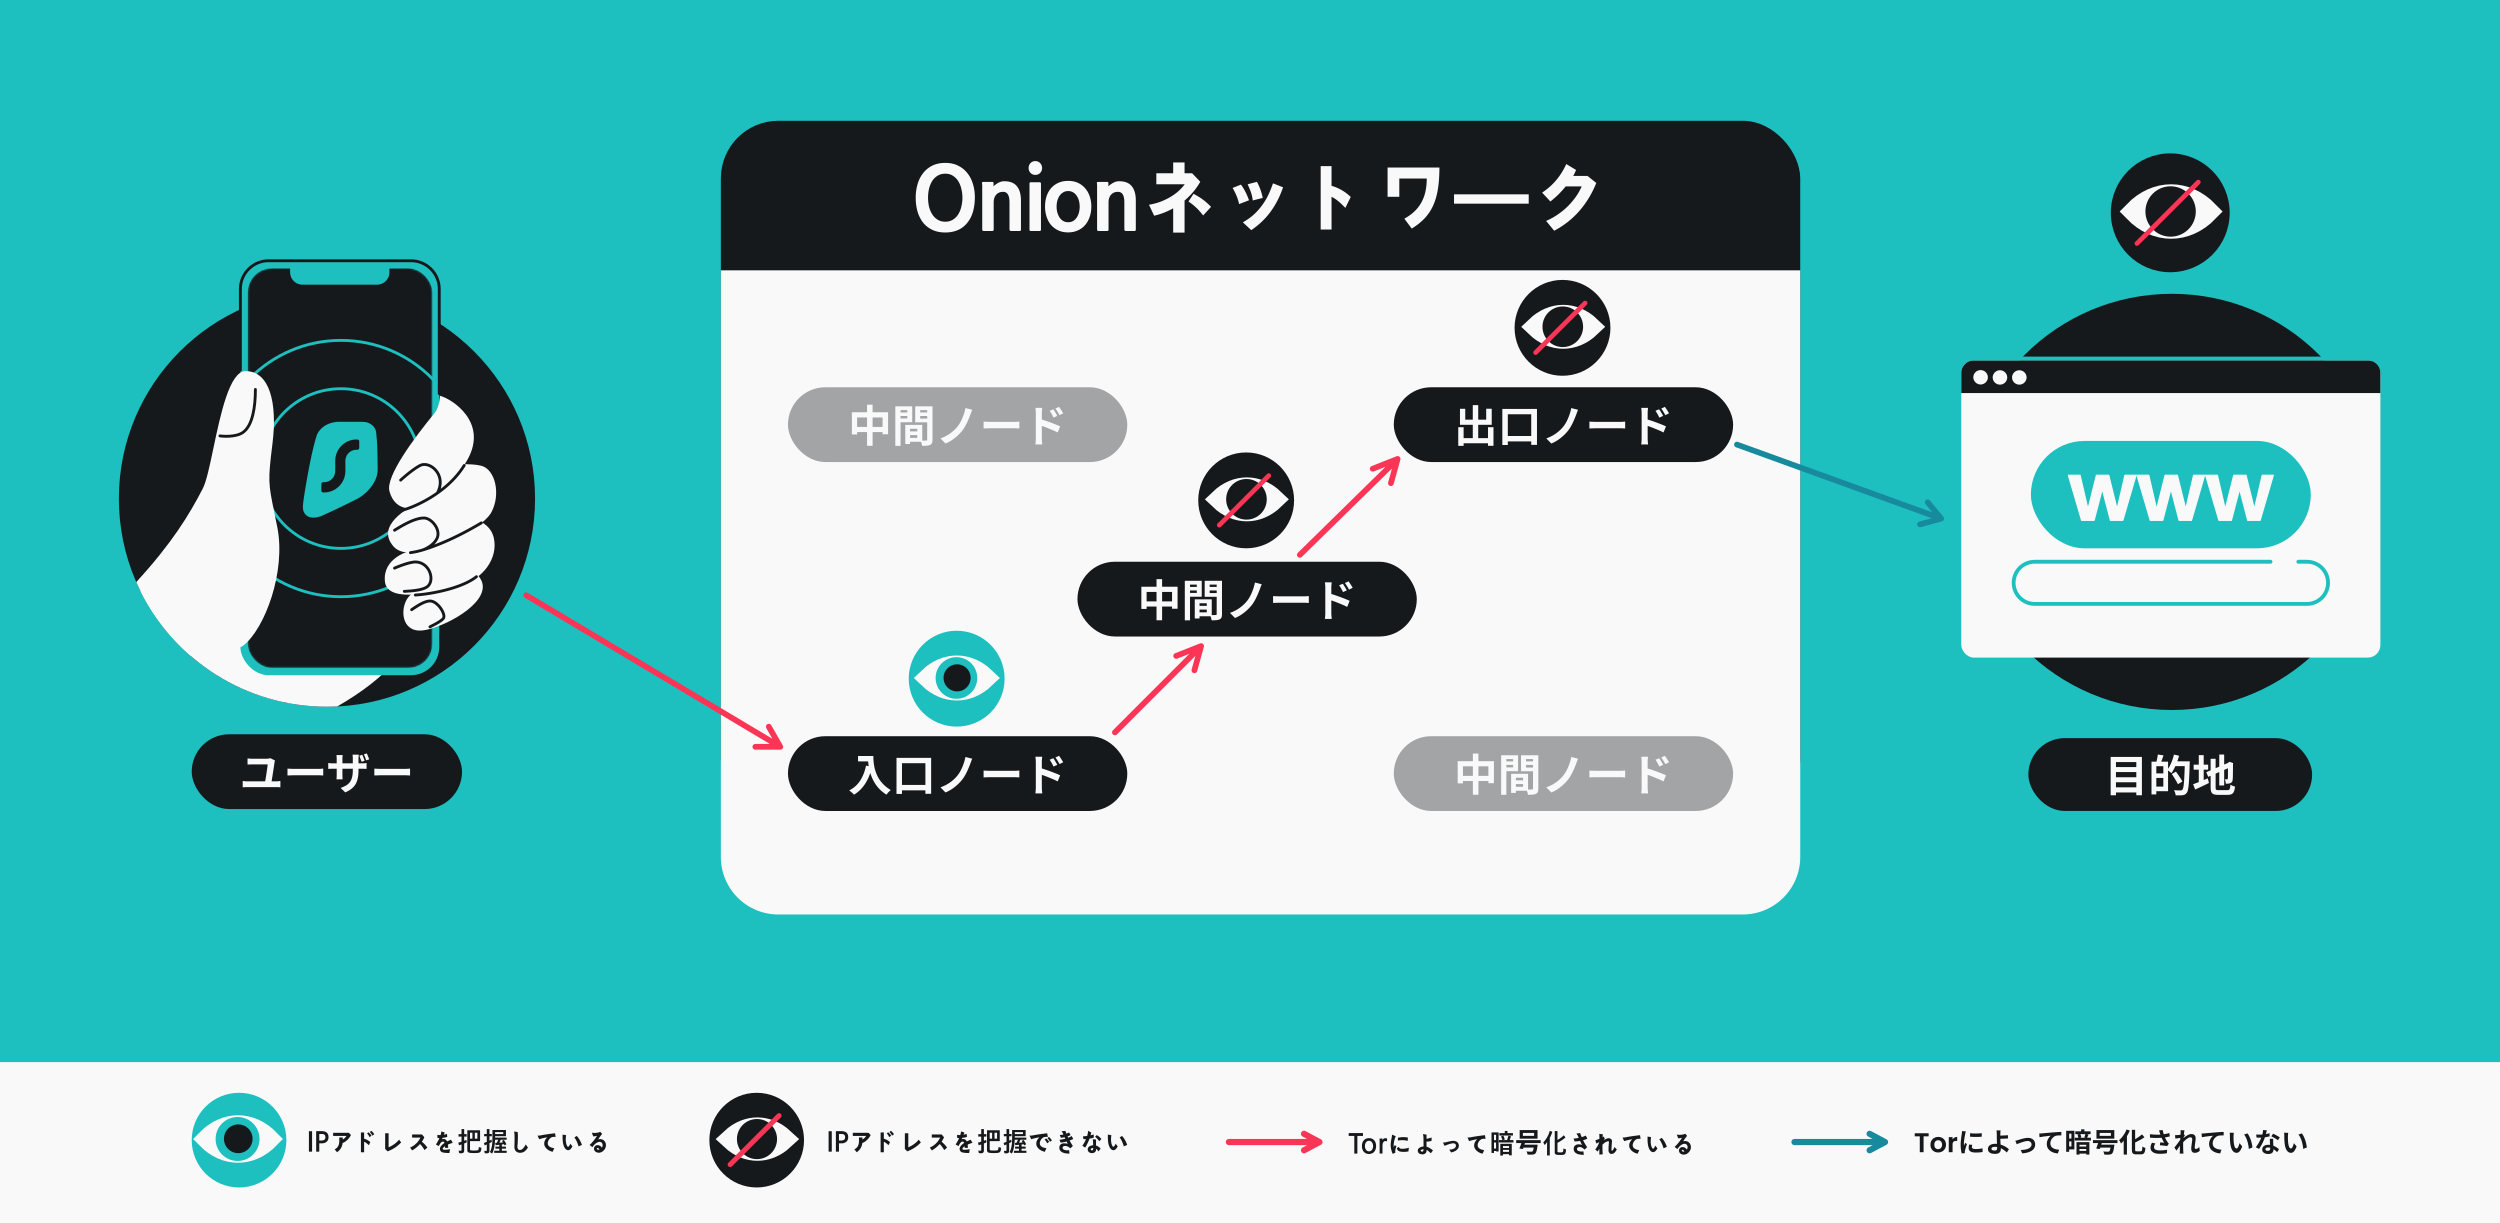
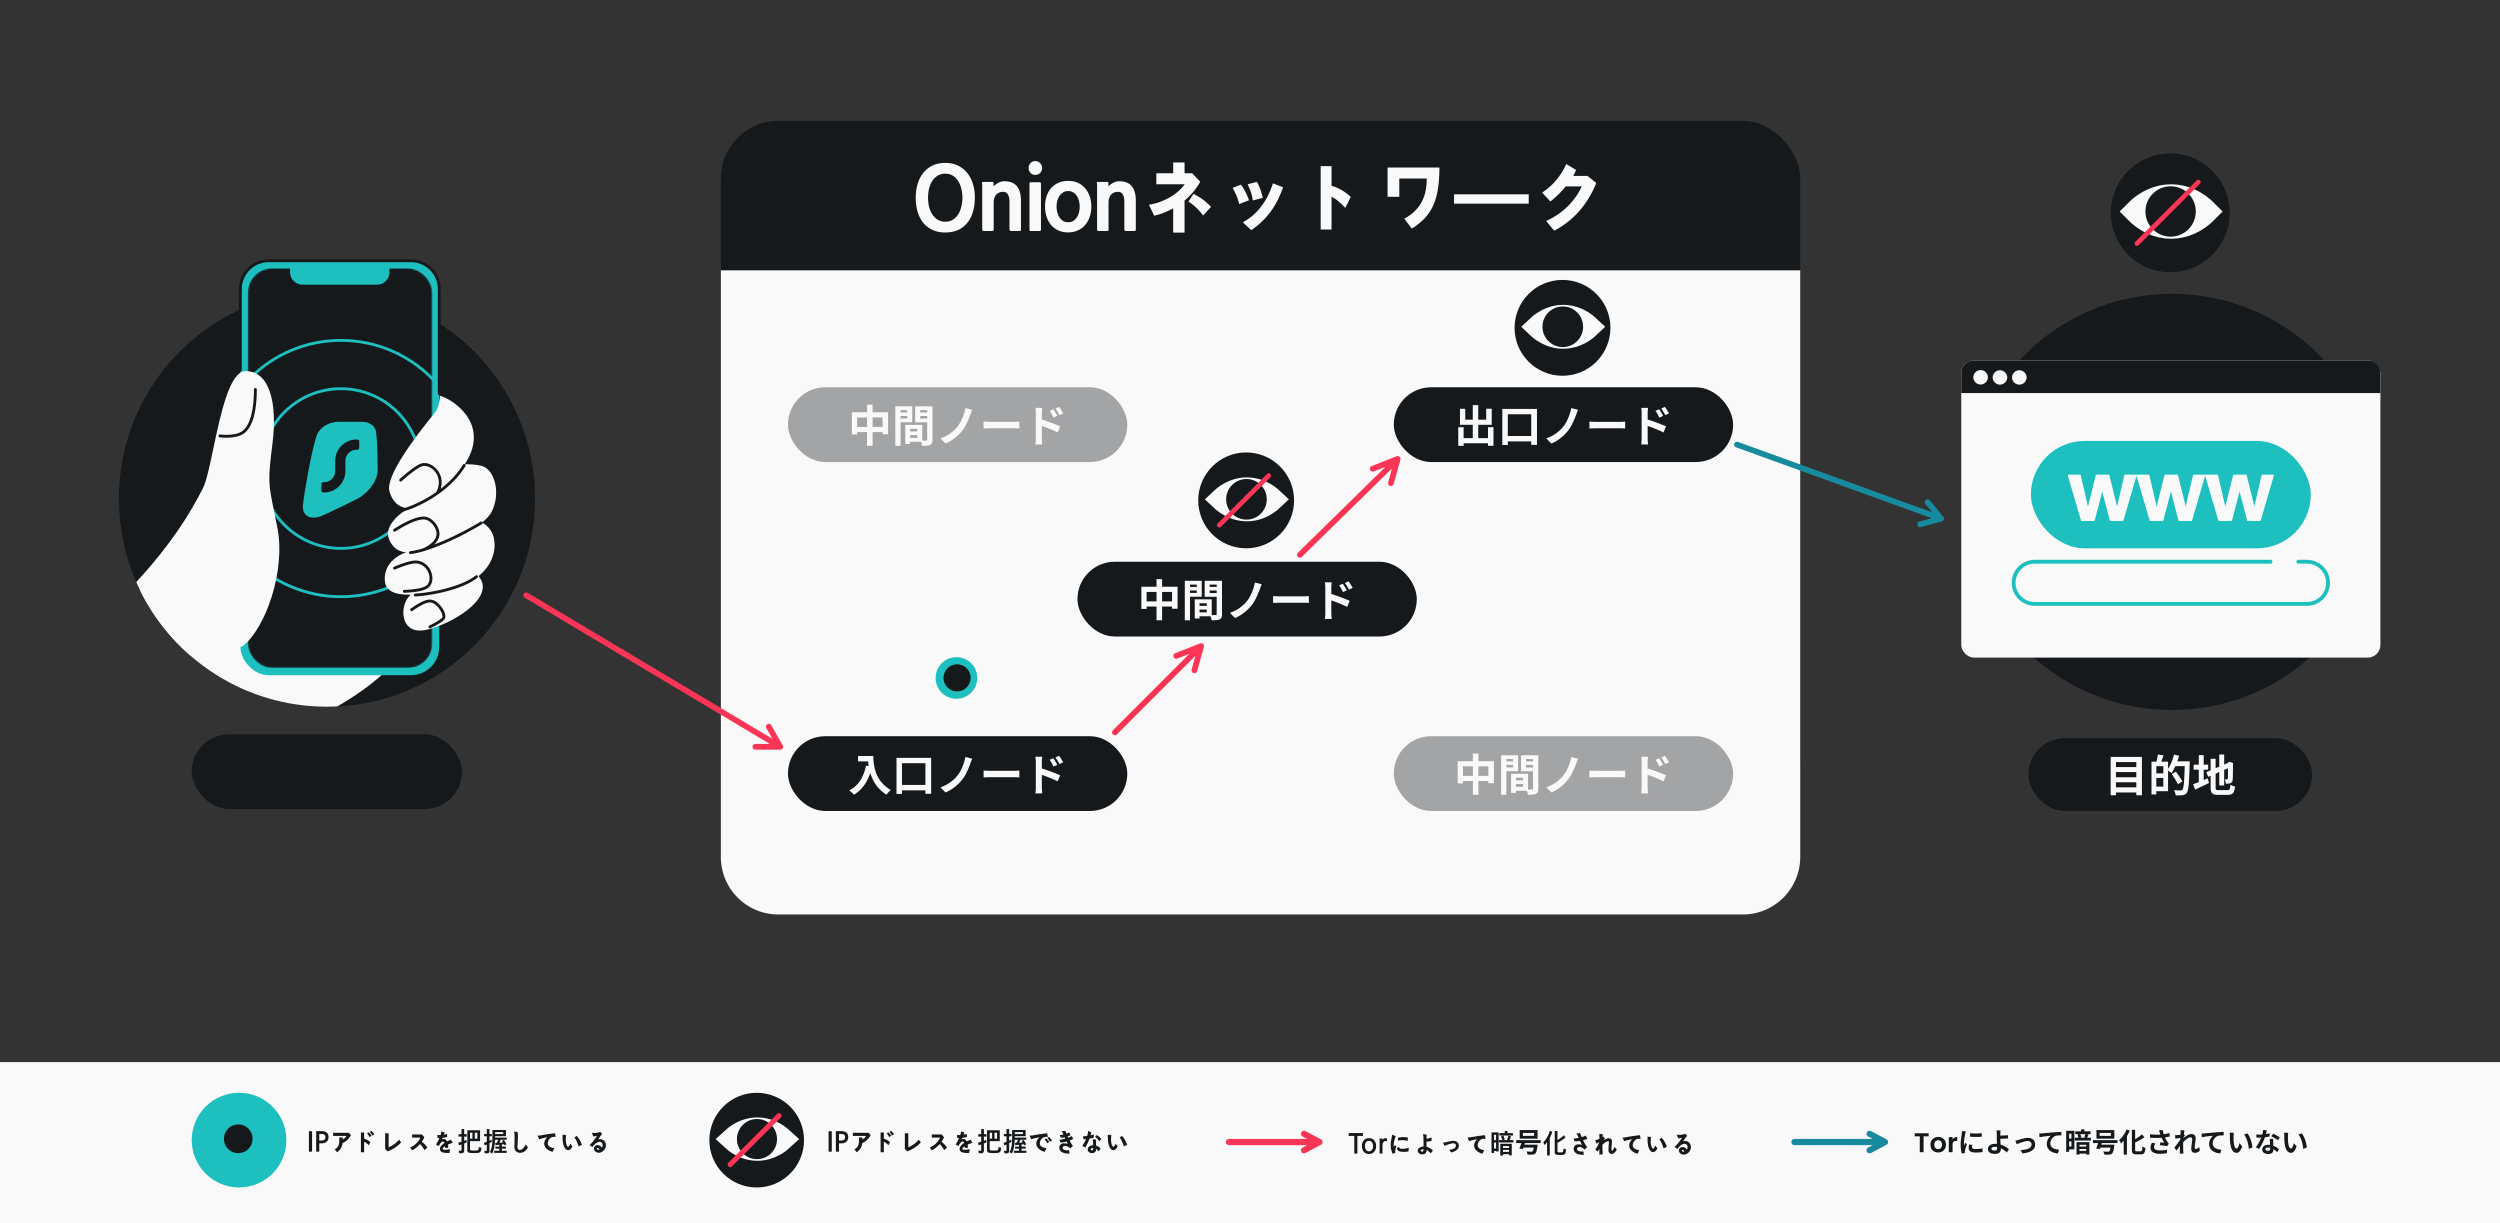
<svg xmlns="http://www.w3.org/2000/svg" width="1304" height="638" fill="none">
  <rect width="100%" height="100%" fill="#333333" stroke="none" />
  <g clip-path="url(#a)">
-     <path fill="#1EBFBF" d="M0 638h1304V0H0z" />
+     <path fill="#1EBFBF" d="M0 638V0H0z" />
    <path fill="#F9F9F9" d="M-28 554h1359v139H-28z" />
    <rect x="376" y="63" width="563" height="363" rx="30" fill="#16191C" />
    <path d="M504.677 116.052c-1.419 1.782-3.095 3.096-5.028 3.941-1.932.846-4.122 1.268-6.568 1.268-2.718 0-5.058-.498-7.021-1.494-1.932-.967-3.533-2.28-4.801-3.941-1.238-1.691-2.159-3.624-2.763-5.798-.574-2.205-.861-4.515-.861-6.931 0-2.355.302-4.62.906-6.794.604-2.204 1.54-4.137 2.808-5.798 1.269-1.691 2.869-3.035 4.802-4.031 1.933-.997 4.243-1.495 6.93-1.495 2.658 0 4.953.513 6.885 1.54 1.933.996 3.533 2.34 4.802 4.031 1.268 1.661 2.204 3.579 2.808 5.753.634 2.174.936 4.439.906 6.794-.03 2.658-.347 5.074-.951 7.248-.604 2.144-1.555 4.046-2.854 5.707Zm-11.596-25.456c-1.57 0-2.929.362-4.076 1.087-1.118.694-2.054 1.63-2.809 2.808-.725 1.178-1.268 2.522-1.631 4.031a20.83 20.83 0 0 0-.498 4.575c0 1.571.166 3.111.498 4.621.363 1.479.906 2.808 1.631 3.986.755 1.178 1.691 2.129 2.809 2.853 1.147.725 2.506 1.088 4.076 1.088 1.54 0 2.869-.363 3.986-1.088a8.735 8.735 0 0 0 2.809-2.853c.724-1.178 1.253-2.522 1.585-4.032.362-1.509.544-3.034.544-4.575a18.81 18.81 0 0 0-.544-4.484c-.332-1.51-.861-2.854-1.585-4.031a8.924 8.924 0 0 0-2.763-2.854c-1.118-.755-2.462-1.132-4.032-1.132Zm25.228 28.989c0 .363-.06.604-.181.725s-.347.181-.679.181h-4.213c-.362 0-.604-.075-.725-.226-.12-.151-.181-.393-.181-.725V98.341c.03-1.177 0-2.068-.09-2.672-.061-.332-.031-.544.09-.634.121-.09.393-.136.816-.136h4.303c.332 0 .543.03.634.09.09.06.136.227.136.499v1.72c.634-.663 1.449-1.267 2.446-1.81 1.026-.575 2.068-.862 3.125-.862 3.02 0 5.224.861 6.613 2.582 1.42 1.722 2.129 4.228 2.129 7.52v14.947c0 .363-.06.604-.181.725s-.347.181-.679.181h-4.213c-.604 0-.906-.317-.906-.951v-13.997c0-3.653-1.102-5.48-3.306-5.48-1.54 0-2.748.498-3.624 1.494-.876.997-1.314 2.356-1.314 4.077v13.951ZM540.02 91.23c-.997 0-1.827-.348-2.492-1.042-.664-.695-.996-1.54-.996-2.537 0-.996.317-1.842.951-2.536.664-.725 1.51-1.087 2.537-1.087 1.026 0 1.872.362 2.536 1.087.665.694.997 1.54.997 2.536 0 .997-.332 1.842-.997 2.537-.664.694-1.51 1.042-2.536 1.042Zm-2.311 29.261c-.271 0-.468-.06-.588-.181-.091-.121-.136-.362-.136-.725v-23.6c0-.361.045-.603.136-.724.09-.12.286-.181.588-.181h4.485c.302 0 .498.06.589.181.12.121.181.363.181.725v23.599c0 .363-.061.604-.181.725-.091.121-.287.181-.589.181h-4.485Zm28.629-3.533c-1.117 1.419-2.461 2.476-4.031 3.171-1.54.725-3.261 1.087-5.164 1.087-1.993 0-3.744-.362-5.254-1.087a11.523 11.523 0 0 1-3.76-2.899c-.996-1.238-1.751-2.673-2.265-4.303a17.11 17.11 0 0 1-.77-5.164c0-1.812.242-3.533.725-5.164.513-1.63 1.268-3.05 2.265-4.258a10.654 10.654 0 0 1 3.805-2.899c1.51-.724 3.261-1.087 5.254-1.087 1.993 0 3.745.363 5.255 1.087 1.509.725 2.763 1.707 3.759 2.945 1.027 1.207 1.797 2.627 2.31 4.258.514 1.6.77 3.306.77 5.118 0 1.782-.256 3.473-.77 5.073-.483 1.57-1.193 2.944-2.129 4.122Zm-9.195-17.303c-.996 0-1.872.242-2.627.725a6.038 6.038 0 0 0-1.902 1.812c-.484.754-.861 1.615-1.133 2.581a12.314 12.314 0 0 0-.362 2.99c0 1.027.121 2.023.362 2.99.272.966.649 1.842 1.133 2.627a6.544 6.544 0 0 0 1.902 1.857c.755.453 1.631.679 2.627.679 1.027 0 1.918-.226 2.673-.679a6.049 6.049 0 0 0 1.857-1.857 8.544 8.544 0 0 0 1.132-2.627c.242-.967.363-1.963.363-2.99 0-.997-.121-1.978-.363-2.944a7.985 7.985 0 0 0-1.132-2.582 5.462 5.462 0 0 0-1.857-1.857c-.755-.483-1.646-.725-2.673-.725Zm21.076 19.93c0 .363-.06.604-.181.725s-.347.181-.679.181h-4.213c-.362 0-.604-.075-.725-.226-.121-.151-.181-.393-.181-.725V98.341c.03-1.177 0-2.068-.09-2.672-.061-.332-.031-.544.09-.634.121-.09.393-.136.815-.136h4.304c.332 0 .543.03.634.09.09.06.136.227.136.499v1.72c.634-.663 1.449-1.267 2.446-1.81 1.026-.575 2.068-.862 3.125-.862 3.02 0 5.224.861 6.613 2.582 1.42 1.722 2.129 4.228 2.129 7.52v14.947c0 .363-.06.604-.181.725s-.347.181-.679.181h-4.213c-.604 0-.906-.317-.906-.951v-13.997c0-3.653-1.102-5.48-3.306-5.48-1.541 0-2.748.498-3.624 1.494-.876.997-1.314 2.356-1.314 4.077v13.951Zm49.341-7.202a35.123 35.123 0 0 0-1.766-2.129 16.53 16.53 0 0 0-1.722-1.812 34.884 34.884 0 0 0-1.902-1.676 24.398 24.398 0 0 0-2.265-1.63l2.627-4.032a26.96 26.96 0 0 1 2.492 1.405c.785.453 1.54.951 2.264 1.494a22.175 22.175 0 0 1 2.129 1.722c.725.634 1.48 1.359 2.265 2.174l-4.122 4.484Zm-1.495-17.575a36.446 36.446 0 0 1-3.533 5.119c-1.298 1.57-2.853 3.125-4.665 4.665v16.715h-5.934v-12.638c-1.54.845-3.141 1.6-4.801 2.265a38.917 38.917 0 0 1-5.119 1.585l-2.718-5.707c2.265-.393 4.349-.951 6.251-1.676 1.903-.755 3.624-1.601 5.164-2.537 1.57-.936 2.944-1.948 4.122-3.035a25.125 25.125 0 0 0 3.125-3.442h-14.812v-5.753h8.788v-5.617h5.934v5.617h3.941l4.257 4.44Zm27.372 9.739a20.466 20.466 0 0 0-.362-2.174 20.336 20.336 0 0 0-.544-1.948 17.941 17.941 0 0 0-.77-1.993 41.728 41.728 0 0 0-.996-2.31l4.846-1.269a27.398 27.398 0 0 1 1.767 3.896c.483 1.268.906 2.763 1.268 4.484l-5.209 1.314Zm-7.111 1.902a34.184 34.184 0 0 0-.589-2.219 19.422 19.422 0 0 0-.725-1.993 29.038 29.038 0 0 0-.906-1.993 32.567 32.567 0 0 0-1.178-2.22l4.349-1.721a26.307 26.307 0 0 1 2.31 3.714c.664 1.299 1.298 2.778 1.902 4.439l-5.163 1.993Zm22.92-8.742c-1.631 4.771-3.79 8.999-6.478 12.683-2.687 3.684-6.054 6.9-10.101 9.648l-4.394-4.076c2.235-1.238 4.183-2.628 5.844-4.168a31.66 31.66 0 0 0 4.348-4.937 33.356 33.356 0 0 0 3.216-5.436 59.198 59.198 0 0 0 2.31-5.797l5.255 2.083Zm32.49 10.735c-1.359-1.419-2.582-2.581-3.669-3.487a18.248 18.248 0 0 0-3.534-2.31v17.076h-5.662V86.655h5.662v10.282c1.692.453 3.398 1.163 5.119 2.13 1.721.965 3.352 2.188 4.892 3.668l-2.808 5.707Zm49.068-21.062c0 4.318-.272 8.123-.815 11.414-.544 3.292-1.404 6.191-2.582 8.697-1.178 2.507-2.688 4.711-4.53 6.614-1.812 1.872-3.986 3.578-6.522 5.118l-3.851-5.164c2.114-1.147 3.911-2.446 5.391-3.895a19.714 19.714 0 0 0 3.623-4.802 21.074 21.074 0 0 0 2.039-5.662c.422-2.053.634-4.243.634-6.568h-14.314v9.513h-6.115V87.38h27.042Zm46.577 18.843h-38.955v-4.847h38.955v4.847Zm35.254-10.78c-2.265 5.586-5.24 10.478-8.924 14.675-3.654 4.168-8.002 7.58-13.045 10.237l-4.213-5.118a34.708 34.708 0 0 0 6.07-3.352 38.102 38.102 0 0 0 5.209-4.258 38.457 38.457 0 0 0 4.213-4.982 30.588 30.588 0 0 0 3.08-5.436h-8.335a58.636 58.636 0 0 1-3.805 4.212 51.493 51.493 0 0 1-4.212 3.67l-4.303-4.621c2.929-1.932 5.435-4.167 7.519-6.704a35.644 35.644 0 0 0 5.073-8.198l5.118 3.08a57.077 57.077 0 0 1-.815 1.857c-.211.423-.438.846-.679 1.268h7.474l4.575 3.67ZM376 141h563v306c0 16.569-13.431 30-30 30H406c-16.569 0-30-13.431-30-30V141Z" fill="#F9F9F9" />
    <path d="M407 389.544h-13m13 0-6-10.5m6 10.5L274.5 310.5M623 349.621 626.5 337m0 0-13 5.121m13-5.121-44.96 45M725.5 252l3.5-12.621m0 0-13 5.121m13-5.121-51 50.016" stroke="#FA3556" stroke-width="3" stroke-linecap="round" stroke-linejoin="round" />
    <path d="m1012.5 270.5-11 3m11-3-7-8.5m7 8.5L906 231.901" stroke="#178A9E" stroke-width="3" stroke-linecap="round" stroke-linejoin="round" />
    <g clip-path="url(#b)">
      <rect x="100" y="383" width="141" height="39" rx="19.5" fill="#16191C" />
-       <path d="M143.414 396.656a6.336 6.336 0 0 0-.138.572c-.045.213-.076.366-.091.457a150.683 150.683 0 0 1-.618 4.14c-.122.839-.251 1.677-.388 2.516-.138.823-.26 1.586-.366 2.287a81.961 81.961 0 0 1-.275 1.67h-3.362l.229-1.304.297-1.738c.107-.625.206-1.266.297-1.922.107-.655.198-1.28.275-1.875.091-.61.167-1.151.228-1.624.061-.473.092-.846.092-1.121h-7.891c-.458 0-.9.008-1.327.023a31.5 31.5 0 0 0-1.258.069v-3.225c.382.045.809.091 1.281.137.473.03.9.046 1.281.046h7.228c.198 0 .434-.016.709-.046.29-.031.564-.069.823-.114a4.42 4.42 0 0 0 .595-.138l2.379 1.19Zm-16.812 10.704c.366.046.748.092 1.144.137.396.031.77.046 1.121.046h15.256a8.81 8.81 0 0 0 1.143-.069c.366-.045.694-.083.984-.114v3.317a10.46 10.46 0 0 0-1.098-.092 29.344 29.344 0 0 0-1.029-.023h-15.256c-.351 0-.725.008-1.121.023-.381.015-.762.046-1.144.092v-3.317Zm23.353-6.45c.275.015.625.038 1.052.069l1.327.045c.473.016.907.023 1.304.023h12.282c.534 0 1.037-.015 1.51-.045.472-.046.861-.077 1.166-.092v3.591l-1.166-.069a26.173 26.173 0 0 0-1.51-.045h-12.282c-.656 0-1.327.015-2.013.045-.686.016-1.243.038-1.67.069v-3.591Zm39.008-7.205c.153.29.298.625.435 1.007.153.381.297.754.435 1.12.137.366.251.702.343 1.007l-1.579.503c-.106-.32-.228-.663-.365-1.029a31.993 31.993 0 0 0-.389-1.098 7.76 7.76 0 0 0-.412-1.007l1.532-.503Zm2.356-.732c.153.305.305.648.458 1.03.152.365.297.731.434 1.097.153.366.275.694.366.984l-1.578.503a27.665 27.665 0 0 0-.549-1.578 13.128 13.128 0 0 0-.686-1.533l1.555-.503Zm-4.323 8.76c0 1.419-.106 2.707-.32 3.866a10.4 10.4 0 0 1-1.052 3.133c-.503.931-1.205 1.777-2.104 2.539-.9.747-2.036 1.426-3.408 2.036l-2.448-2.31c1.098-.397 2.051-.831 2.86-1.304.808-.473 1.463-1.052 1.967-1.738.518-.686.899-1.517 1.143-2.493.259-.992.389-2.196.389-3.614v-6.084c0-.458-.015-.869-.046-1.235-.03-.366-.061-.664-.091-.892h3.271c-.031.228-.069.526-.115.892-.03.366-.046.777-.046 1.235v5.969Zm-8.257-7.891a15.862 15.862 0 0 0-.137 2.082v8.165c0 .336.008.664.023.984.015.305.031.579.046.823s.023.442.023.595h-3.202c.03-.153.053-.343.068-.572.015-.244.031-.526.046-.846.015-.32.023-.648.023-.984v-8.188c0-.336-.015-.671-.046-1.006a12.464 12.464 0 0 0-.091-1.053h3.247Zm-7.525 4.117c.138.031.328.061.572.092.244.03.526.061.847.091.32.016.67.023 1.052.023h15.004c.61 0 1.105-.015 1.487-.045.381-.031.724-.069 1.029-.115v3.042a41.454 41.454 0 0 0-2.493-.068h-15.027c-.382 0-.732.007-1.052.023a13.587 13.587 0 0 0-1.419.068v-3.111Zm24.039 2.951c.275.015.626.038 1.053.069l1.326.045c.473.016.907.023 1.304.023h12.282c.534 0 1.037-.015 1.51-.045.473-.046.861-.077 1.166-.092v3.591l-1.166-.069a26.173 26.173 0 0 0-1.51-.045h-12.282c-.656 0-1.327.015-2.013.045-.686.016-1.243.038-1.67.069v-3.591Z" fill="#F9F9F9" />
    </g>
    <circle cx="170.542" cy="260.082" r="108.542" fill="#16191C" />
    <path fill-rule="evenodd" clip-rule="evenodd" d="M175.921 368.493c-1.782.087-3.576.131-5.379.131-42.599 0-79.466-24.54-97.236-60.254l68.861-93.997 72.368 101.348c5.156 19.753-12.921 37.916-38.614 52.772Z" fill="#F9F9F9" />
    <rect x="125.381" y="136" width="103.733" height="216.195" rx="14.76" fill="#1EBFBF" />
    <mask id="c" style="mask-type:alpha" maskUnits="userSpaceOnUse" x="129" y="139" width="97" height="210">
      <rect x="129.233" y="139.935" width="96.287" height="208.492" rx="12.557" fill="#D9D9D9" />
    </mask>
    <g mask="url(#c)">
      <rect x="129.233" y="139.935" width="96.287" height="208.492" rx="12.557" fill="#16191C" />
      <circle cx="177.83" cy="244.395" r="41.644" stroke="#1EBFBF" stroke-width="1.5" />
      <circle cx="177.831" cy="244.395" r="66.851" stroke="#1EBFBF" stroke-width="1.5" />
    </g>
    <path d="M151.314 136h51.819v5.996a6.492 6.492 0 0 1-6.492 6.491h-38.835a6.492 6.492 0 0 1-6.492-6.491V136Z" fill="#1EBFBF" />
    <path d="M229.114 205.286V150.76c0-8.152-6.608-14.76-14.76-14.76h-74.213c-8.151 0-14.76 6.608-14.76 14.76v42.223" stroke="#16191C" stroke-width="1.5" stroke-linecap="round" />
    <path d="M187.63 220c1.241.033 2.413.057 3.358.226 1.98.509 3.845 1.599 4.815 3.78 0 0 .218.388.376 1.506.159 1.118.4 4.22.4 4.22.332 5.152.368 10.511.421 15.56-.086 1.976-.631 3.833-1.458 5.531-2.023 4.149-5.729 7.347-8.516 9.011a418.896 418.896 0 0 1-19.213 9.242c-5.977 2.26-8.69-.009-9.59-2.702a7.897 7.897 0 0 1-.217-2.185s.055-1.671.469-4.415c.413-2.744 3.46-22.503 6.733-32.632.826-2.34 3.906-6.734 11.231-7.142h11.191Z" fill="#1EBFBF" />
    <path d="M186.407 229.246c.532 0 .963.435.963.973v3.406a.968.968 0 0 1-.963.974h-.481c-3.191 0-5.778 2.614-5.778 5.839v5.231c0 6.181-4.958 11.192-11.074 11.192h-.482a.968.968 0 0 1-.963-.973v-3.406c0-.538.432-.974.963-.974h.482c3.191 0 5.778-2.614 5.778-5.839v-5.231c0-6.181 4.958-11.192 11.074-11.192h.481Z" fill="#16191C" />
    <path fill-rule="evenodd" clip-rule="evenodd" d="M99.247 341.928c-12.007-10.468-21.689-23.534-28.17-38.323 18.507-20.136 27.647-35.102 34.718-48.816 1.849-3.583 3.56-11.703 5.497-20.894 3.811-18.085 8.497-40.319 16.82-40.319 12.554 0 16.625 16.581 14.028 37.621-2.433 19.71-2.218 20.759.986 36.356.447 2.179.953 4.642 1.518 7.479 4.61 23.148-6.579 53.034-17.71 61.659-3.271 2.535-14.09 4.17-27.687 5.237Z" fill="#F9F9F9" />
    <path d="M114.722 227.371s7.961 1.119 12.115-1.913c4.854-3.542 6.377-12.971 6.377-22.317" stroke="#16191C" stroke-width="1.5" stroke-linecap="round" />
    <path d="M212.241 312.573c2.638-4.396 15.516-13.603 22.955-17.216 2.763-1.488 9.692-2.296 15.303 6.376 7.014 10.84-15.303 23.932-28.056 26.781-12.508 2.794-14.028-9.565-10.202-15.941Z" fill="#F9F9F9" />
    <path d="M257.528 280.393c-2.04-8.672-12.328-10.84-17.216-10.84-3.188 3.613-18.236 17.216-22.317 17.216-5.101 0-18.492 4.464-17.216 16.579 1.275 12.115 28.055 5.101 39.533 1.913 11.477-3.188 19.766-14.028 17.216-24.868Z" fill="#F9F9F9" />
    <path d="M205.288 285.064c-9.696-11.047 7.864-20.192 12.752-22.955l12.115-19.129c4.676-.638 15.431-1.53 21.042 0 7.014 1.913 10.202 14.666 5.101 24.23-5.101 9.565-41.559 28.623-51.01 17.854Z" fill="#F9F9F9" />
    <path d="M243.929 239.584c10.712-19.384-8.08-31.456-14.457-33.157 0 0-.083 5.695-2.727 8.927-10.956 13.391-25.638 33.157-23.625 40.809 2.941 11.176 13.818 11.268 23.625 3.99 5.885-4.368 12.162-11.482 17.184-20.569Z" fill="#F9F9F9" />
    <path d="M208.983 266.366c6.376-1.488 23.975-8.8 33.157-23.593m-33.157 7.652s6.095-5.599 10.202-7.652c5.101-2.55 14.028 5.101 8.927 14.427m22.955 15.542c-12.384 7.383-22.656 11.717-30.607 14.132m-14.666-10.306c3.189-1.913 10.203-6.377 15.304-6.377 3.878 0 8.728 5.74 7.014 10.203-1.372 3.571-5.673 5.808-7.652 6.48m0 0a41.717 41.717 0 0 1-6.376 1.391m2.55 22.097c7.864-.425 24.23-3.443 31.882-9.565m-42.722-4.463s7.922-3.512 11.478-3.188c7.014.637 9.564 9.564 5.739 12.752-2.217 1.848-7.652 2.338-12.115 2.551m3.825 9.565c2.551-1.701 7.142-4.974 10.202-4.464 3.826.638 7.652 7.014 6.377 8.927-1.02 1.53-5.314 3.613-7.014 4.463" stroke="#16191C" stroke-width="1.5" stroke-linecap="round" />
    <g clip-path="url(#d)">
      <rect x="1058" y="385" width="148" height="38" rx="19" fill="#16191C" />
      <path d="M1102.88 400.1h12.42v2.607h-12.42V400.1Zm0 5.306h12.42v2.608h-12.42v-2.608Zm0 5.284h12.42v2.676h-12.42v-2.676Zm-1.96-15.874h16.3v19.991h-2.92v-17.315h-10.62v17.315h-2.76v-19.991Zm22.91 2.471h7.03v15.393h-7.03v-2.402h4.56v-10.613h-4.56v-2.378Zm-1.6 0h2.5v17.085h-2.5v-17.085Zm1.51 6.107h5.84v2.378h-5.84v-2.378Zm1.76-9.836 2.98.435c-.25.778-.51 1.548-.8 2.31-.28.763-.53 1.411-.76 1.944l-2.19-.503c.1-.396.2-.839.29-1.327.11-.487.21-.983.3-1.486s.15-.961.18-1.373Zm8.38 3.546h6.7v2.516h-6.7v-2.516Zm5.74 0h2.54v.777c0 .199-.01.351-.03.458-.06 2.577-.13 4.765-.23 6.564a72.74 72.74 0 0 1-.29 4.437c-.11 1.159-.24 2.067-.39 2.722-.15.656-.35 1.136-.6 1.441-.3.442-.63.747-.98.915-.35.168-.76.29-1.21.366-.45.061-.99.084-1.65.069-.64 0-1.3-.008-1.97-.023-.01-.381-.1-.831-.27-1.35a5.768 5.768 0 0 0-.62-1.326c.73.061 1.41.099 2.04.114.64.015 1.1.023 1.39.023.23 0 .41-.023.55-.069.15-.061.3-.167.44-.32.19-.198.35-.602.48-1.212.13-.625.25-1.502.34-2.63.09-1.129.17-2.555.25-4.278.08-1.723.15-3.774.21-6.152v-.526Zm-5.68-3.523 2.66.618a30.84 30.84 0 0 1-1.08 3.339 30.215 30.215 0 0 1-1.37 3.157c-.49.976-.99 1.829-1.51 2.561a4.57 4.57 0 0 0-.66-.526c-.28-.213-.56-.419-.85-.617a5.345 5.345 0 0 0-.73-.458c.5-.655.97-1.41 1.42-2.264.45-.869.86-1.799 1.21-2.791.37-1.006.67-2.012.91-3.019Zm-1.12 10.133 2.15-1.212c.38.518.79 1.09 1.22 1.715.42.625.83 1.235 1.21 1.83.38.594.69 1.121.94 1.578l-2.34 1.418a14.74 14.74 0 0 0-.87-1.624c-.35-.61-.73-1.235-1.14-1.875-.4-.656-.79-1.266-1.17-1.83Zm24.75-10.156h2.56v16.148h-2.56v-16.148Zm-6.77 9.218 11.85-5.055.98 2.356-11.82 5.123-1.01-2.424Zm2.27-6.999h2.6v14.821c0 .443.03.778.09 1.007.08.213.23.358.46.434.25.077.6.115 1.05.115h4.46c.42 0 .73-.077.94-.229.22-.152.38-.435.48-.846.11-.412.19-1.014.25-1.807.29.213.67.419 1.12.617.48.183.9.313 1.29.389-.13 1.083-.32 1.937-.58 2.562-.26.625-.64 1.075-1.16 1.349-.52.275-1.22.412-2.11.412h-4.89c-1.04 0-1.85-.114-2.45-.343a2.068 2.068 0 0 1-1.21-1.212c-.23-.58-.34-1.395-.34-2.448v-14.821Zm9.05 2.242h-.18l.48-.344.5-.32 1.9.686-.09.458c0 1.082-.01 2.074-.02 2.973 0 .885-.01 1.67-.03 2.356 0 .671-.01 1.235-.04 1.693-.02.457-.04.8-.07 1.029-.03.534-.14.953-.34 1.258-.2.29-.48.511-.83.663-.33.153-.73.244-1.19.275-.44.03-.84.045-1.21.045-.03-.35-.1-.747-.2-1.189-.11-.457-.23-.831-.37-1.121.2.016.4.031.62.046h.48c.14 0 .24-.03.32-.091.09-.061.15-.199.18-.412.02-.107.03-.351.05-.732.01-.381.02-.892.02-1.532v-2.402c.02-.961.02-2.074.02-3.339Zm-17.91.846h7.57v2.607h-7.57v-2.607Zm2.68-4.986h2.56v15.164h-2.56v-15.164Zm-2.97 15.187c.62-.229 1.35-.503 2.19-.823.84-.336 1.73-.702 2.66-1.098.94-.397 1.88-.786 2.81-1.167l.62 2.425c-1.22.61-2.47 1.212-3.73 1.807-1.25.594-2.4 1.128-3.46 1.601l-1.09-2.745Z" fill="#F9F9F9" />
    </g>
    <circle cx="1132.85" cy="261.795" r="108.542" fill="#16191C" />
    <rect x="1023" y="188" width="218.613" height="155" rx="6.575" fill="#F9F9F9" />
    <path d="M1198.81 293h4.5c6.07 0 11 4.925 11 11v0c0 6.075-4.93 11-11 11h-142c-6.08 0-11-4.925-11-11v0c0-6.075 4.92-11 11-11h123" stroke="#1EBFBF" stroke-width="2" stroke-linecap="round" />
    <rect x="1059.31" y="230" width="146" height="56" rx="28" fill="#1EBFBF" />
    <mask id="e" maskUnits="userSpaceOnUse" x="1078.31" y="247.359" width="108" height="25" fill="#000">
      <path fill="#fff" d="M1078.31 247.359h108v25h-108z" />
      <path d="m1114.12 247.847-6.88 23.512h-6.41l-4.29-16.425-4.28 16.425h-6.45l-6.92-23.512h6.03l4.16 17.909 4.49-17.909h6.29l4.41 17.867 4.16-17.867h5.69Zm35.8 0-6.87 23.512h-6.41l-4.29-16.425-4.28 16.425h-6.45l-6.92-23.512h6.03l4.15 17.909 4.5-17.909h6.28l4.42 17.867 4.16-17.867h5.68Zm35.81 0-6.87 23.512h-6.41l-4.29-16.425-4.28 16.425h-6.45l-6.92-23.512h6.02l4.16 17.909 4.5-17.909h6.28l4.42 17.867 4.16-17.867h5.68Z" />
    </mask>
    <path d="m1114.12 247.847-6.88 23.512h-6.41l-4.29-16.425-4.28 16.425h-6.45l-6.92-23.512h6.03l4.16 17.909 4.49-17.909h6.29l4.41 17.867 4.16-17.867h5.69Zm35.8 0-6.87 23.512h-6.41l-4.29-16.425-4.28 16.425h-6.45l-6.92-23.512h6.03l4.15 17.909 4.5-17.909h6.28l4.42 17.867 4.16-17.867h5.68Zm35.81 0-6.87 23.512h-6.41l-4.29-16.425-4.28 16.425h-6.45l-6.92-23.512h6.02l4.16 17.909 4.5-17.909h6.28l4.42 17.867 4.16-17.867h5.68Z" fill="#F9F9F9" />
    <path d="m1114.12 247.847.34.101a.36.36 0 0 0-.06-.317.338.338 0 0 0-.28-.144v.36Zm-6.88 23.512v.36c.16 0 .3-.106.35-.259l-.35-.101Zm-6.41 0-.35.091c.04.158.19.269.35.269v-.36Zm-4.29-16.425.35-.091a.356.356 0 0 0-.69 0l.34.091Zm-4.28 16.425v.36c.16 0 .31-.111.35-.269l-.35-.091Zm-6.45 0-.35.101a.37.37 0 0 0 .35.259v-.36Zm-6.92-23.512v-.36a.37.37 0 0 0-.29.144.36.36 0 0 0-.06.317l.35-.101Zm6.03 0 .35-.082a.367.367 0 0 0-.35-.278v.36Zm4.16 17.909-.36.082a.37.37 0 0 0 .35.278c.17.002.31-.111.35-.272l-.34-.088Zm4.49-17.909v-.36c-.16 0-.31.112-.35.272l.35.088Zm6.29 0 .34-.087a.353.353 0 0 0-.34-.273v.36Zm4.41 17.867-.35.086a.36.36 0 0 0 .7-.004l-.35-.082Zm4.16-17.867v-.36c-.17 0-.31.115-.35.278l.35.082Zm5.34-.102-6.88 23.513.7.202 6.87-23.512-.69-.203Zm-6.53 23.254h-6.41v.72h6.41v-.72Zm-6.06.269-4.29-16.425-.69.182 4.28 16.425.7-.182Zm-4.98-16.425-4.29 16.425.7.182 4.28-16.425-.69-.182Zm-3.94 16.156h-6.45v.72h6.45v-.72Zm-6.11.258-6.92-23.512-.69.203 6.92 23.512.69-.203Zm-7.26-23.051h6.03v-.719h-6.03v.719Zm5.68-.278 4.15 17.91.71-.163-4.16-17.91-.7.163Zm4.85 17.916 4.5-17.91-.7-.175-4.49 17.91.69.175Zm4.15-17.638h6.29v-.719h-6.29v.719Zm5.94-.273 4.41 17.867.7-.172-4.42-17.868-.69.173Zm5.11 17.863 4.16-17.868-.7-.163-4.16 17.867.7.164Zm3.81-17.59h5.69v-.719h-5.69v.719Zm41.49-.359.35.101a.36.36 0 0 0-.06-.317.356.356 0 0 0-.29-.144v.36Zm-6.87 23.512v.36c.16 0 .3-.106.34-.259l-.34-.101Zm-6.41 0-.35.091c.04.158.19.269.35.269v-.36Zm-4.29-16.425.35-.091a.356.356 0 0 0-.69 0l.34.091Zm-4.28 16.425v.36c.16 0 .3-.111.35-.269l-.35-.091Zm-6.45 0-.35.101a.37.37 0 0 0 .35.259v-.36Zm-6.92-23.512v-.36a.37.37 0 0 0-.29.144.36.36 0 0 0-.06.317l.35-.101Zm6.03 0 .35-.082a.367.367 0 0 0-.35-.278v.36Zm4.15 17.909-.35.082a.36.36 0 0 0 .7.006l-.35-.088Zm4.5-17.909v-.36c-.16 0-.31.112-.35.272l.35.088Zm6.28 0 .35-.087a.356.356 0 0 0-.35-.273v.36Zm4.42 17.867-.35.086a.36.36 0 0 0 .7-.004l-.35-.082Zm4.16-17.867v-.36a.35.35 0 0 0-.35.278l.35.082Zm5.34-.102-6.88 23.513.69.202 6.88-23.512-.69-.203Zm-6.53 23.254h-6.41v.72h6.41v-.72Zm-6.06.269-4.29-16.425-.69.182 4.28 16.425.7-.182Zm-4.98-16.425-4.29 16.425.7.182 4.28-16.425-.69-.182Zm-3.94 16.156h-6.45v.72h6.45v-.72Zm-6.11.258-6.92-23.512-.69.203 6.92 23.512.69-.203Zm-7.26-23.051h6.03v-.719h-6.03v.719Zm5.67-.278 4.16 17.91.7-.163-4.15-17.91-.71.163Zm4.86 17.916 4.5-17.91-.7-.175-4.49 17.91.69.175Zm4.15-17.638h6.28v-.719h-6.28v.719Zm5.93-.273 4.42 17.867.7-.172-4.42-17.868-.7.173Zm5.12 17.863 4.16-17.868-.7-.163-4.16 17.867.7.164Zm3.81-17.59h5.68v-.719h-5.68v.719Zm41.49-.359.35.101a.36.36 0 0 0-.06-.317.356.356 0 0 0-.29-.144v.36Zm-6.87 23.512v.36c.16 0 .3-.106.34-.259l-.34-.101Zm-6.41 0-.35.091c.04.158.19.269.35.269v-.36Zm-4.29-16.425.35-.091a.356.356 0 0 0-.35-.269c-.16 0-.3.111-.35.269l.35.091Zm-4.28 16.425v.36c.16 0 .3-.111.34-.269l-.34-.091Zm-6.45 0-.35.101a.37.37 0 0 0 .35.259v-.36Zm-6.92-23.512v-.36c-.12 0-.22.053-.29.144a.36.36 0 0 0-.06.317l.35-.101Zm6.02 0 .36-.082a.37.37 0 0 0-.36-.278v.36Zm4.16 17.909-.35.082a.36.36 0 0 0 .7.006l-.35-.088Zm4.5-17.909v-.36c-.16 0-.31.112-.35.272l.35.088Zm6.28 0 .35-.087a.356.356 0 0 0-.35-.273v.36Zm4.42 17.867-.35.086a.36.36 0 0 0 .7-.004l-.35-.082Zm4.16-17.867v-.36a.35.35 0 0 0-.35.278l.35.082Zm5.34-.102-6.88 23.513.69.202 6.88-23.512-.69-.203Zm-6.53 23.254h-6.41v.72h6.41v-.72Zm-6.06.269-4.29-16.425-.7.182 4.29 16.425.7-.182Zm-4.99-16.425-4.28 16.425.69.182 4.29-16.425-.7-.182Zm-3.93 16.156h-6.45v.72h6.45v-.72Zm-6.11.258-6.92-23.512-.69.203 6.92 23.512.69-.203Zm-7.26-23.051h6.02v-.719h-6.02v.719Zm5.67-.278 4.16 17.91.7-.163-4.15-17.91-.71.163Zm4.86 17.916 4.5-17.91-.7-.175-4.5 17.91.7.175Zm4.15-17.638h6.28v-.719h-6.28v.719Zm5.93-.273 4.42 17.867.7-.172-4.42-17.868-.7.173Zm5.12 17.863 4.16-17.868-.7-.163-4.16 17.867.7.164Zm3.81-17.59h5.68v-.719h-5.68v.719Z" fill="#F9F9F9" mask="url(#e)" />
    <path d="M1023 194.575a6.574 6.574 0 0 1 6.58-6.575h205.46c3.63 0 6.57 2.944 6.57 6.575v10.448H1023v-10.448Z" fill="#16191C" />
-     <path d="M1023 187h218.61" stroke="#1EBFBF" stroke-width="2" stroke-linecap="round" />
    <path fill-rule="evenodd" clip-rule="evenodd" d="M1036.87 196.836a3.791 3.791 0 0 1-7.58 0 3.79 3.79 0 0 1 7.58 0Zm10.1.001a3.79 3.79 0 0 1-7.58 0 3.791 3.791 0 0 1 7.58 0Zm6.31 3.787a3.79 3.79 0 0 0 3.79-3.787 3.791 3.791 0 0 0-7.58 0 3.79 3.79 0 0 0 3.79 3.787Z" fill="#F9F9F9" />
    <circle cx="1132" cy="111" r="31" fill="#16191C" />
    <path d="M1132.44 101.407c-6.65 0-13.58 2.817-19.48 8.925 5.9 6.108 12.83 8.926 19.48 8.926 6.66 0 13.6-2.817 19.52-8.926-5.92-6.108-12.86-8.925-19.52-8.925Z" fill="#F9F9F9" stroke="#F9F9F9" stroke-width="10.561" />
    <path fill-rule="evenodd" clip-rule="evenodd" d="M1119.05 110.31c0 7.257 5.88 13.139 13.14 13.139 7.26 0 13.14-5.882 13.14-13.139 0-7.256-5.88-13.138-13.14-13.138-7.26 0-13.14 5.882-13.14 13.138Z" fill="#16191C" />
    <path d="m1146.62 95-32 32" stroke="#FA3556" stroke-width="2.462" stroke-linecap="round" />
    <rect x="411" y="384" width="177" height="39" rx="19.5" fill="#16191C" />
    <path d="M447.557 394.339h6.495v2.791h-6.495v-2.791Zm5.146 0h2.836c0 .732.031 1.563.092 2.493.061.915.19 1.899.388 2.951.199 1.037.496 2.104.892 3.202a18.378 18.378 0 0 0 1.579 3.271c.671 1.067 1.509 2.096 2.516 3.088 1.006.991 2.211 1.906 3.613 2.744a7.971 7.971 0 0 0-.731.664c-.29.289-.572.587-.847.892-.259.32-.472.602-.64.846-1.433-.884-2.676-1.876-3.728-2.974a19.07 19.07 0 0 1-2.654-3.522 22.557 22.557 0 0 1-1.738-3.774 26.623 26.623 0 0 1-1.006-3.728 30.7 30.7 0 0 1-.458-3.408 38.758 38.758 0 0 1-.114-2.745Zm-.984 5.032 3.134.572c-.518 2.257-1.212 4.308-2.081 6.153-.87 1.845-1.914 3.469-3.134 4.872a17.32 17.32 0 0 1-4.186 3.545 9.724 9.724 0 0 0-.709-.732 58.47 58.47 0 0 0-.96-.846 10.445 10.445 0 0 0-.847-.664c2.394-1.204 4.3-2.897 5.719-5.077 1.418-2.196 2.439-4.804 3.064-7.823Zm15.897-4.071h18.069v18.755h-2.996V398.09h-12.214v16.011h-2.859V395.3Zm1.372 14.112h15.576v2.814h-15.576v-2.814Zm38.151-13.655c-.198.412-.381.847-.549 1.304-.167.458-.32.877-.457 1.258a49.24 49.24 0 0 1-1.144 2.813 33.172 33.172 0 0 1-1.441 2.974c-.518.96-1.09 1.83-1.715 2.607a22.923 22.923 0 0 1-2.333 2.493c-.9.839-1.891 1.624-2.973 2.356a18.203 18.203 0 0 1-3.363 1.784l-2.607-2.676a19.99 19.99 0 0 0 3.385-1.532 19.565 19.565 0 0 0 2.951-2.059 19.04 19.04 0 0 0 2.355-2.356 16.106 16.106 0 0 0 1.945-2.996 24.648 24.648 0 0 0 1.463-3.477 23.17 23.17 0 0 0 .915-3.408l3.568.915Zm5.902 6.153c.274.015.625.038 1.052.069l1.326.045c.473.016.908.023 1.304.023h12.282c.534 0 1.037-.015 1.51-.045.473-.046.862-.077 1.167-.092v3.591l-1.167-.069a26.147 26.147 0 0 0-1.51-.045h-12.282c-.656 0-1.327.015-2.013.045a37.11 37.11 0 0 0-1.669.069v-3.591Zm36.367-6.427c.213.305.45.663.709 1.075.259.412.503.823.732 1.235.244.412.457.793.64 1.144l-1.99.892a14.891 14.891 0 0 0-.64-1.304 18.469 18.469 0 0 0-.618-1.098 13.261 13.261 0 0 0-.755-1.144l1.922-.8Zm2.996-1.258c.229.305.473.656.732 1.052.274.396.534.801.778 1.212.259.397.472.77.64 1.121l-1.921.938a15.805 15.805 0 0 0-.709-1.281 14.41 14.41 0 0 0-.664-1.075 10.72 10.72 0 0 0-.754-1.075l1.898-.892Zm-12.122 16.422v-13.151c0-.412-.023-.877-.069-1.396a10.801 10.801 0 0 0-.16-1.372h3.568c-.046.397-.092.839-.137 1.327-.046.488-.069.968-.069 1.441v13.151c0 .199.008.496.023.892.031.382.061.778.091 1.19.046.411.084.777.115 1.098h-3.591c.076-.443.129-.969.16-1.579.046-.625.069-1.158.069-1.601Zm2.47-9.995c.762.198 1.609.458 2.539.778.945.305 1.898.64 2.859 1.006.96.351 1.868.702 2.722 1.052.853.336 1.555.641 2.104.915l-1.281 3.179a28.984 28.984 0 0 0-2.15-1.029 87.232 87.232 0 0 0-2.379-.983 44.761 44.761 0 0 0-2.333-.915 55.977 55.977 0 0 0-2.081-.709v-3.294Z" fill="#F9F9F9" />
-     <circle cx="499" cy="354" r="25" fill="#1EBFBF" />
    <path d="M499.085 347.315c-4.921 0-10.093 1.973-14.624 6.331 4.531 4.358 9.703 6.33 14.624 6.33 4.92 0 10.098-1.972 14.642-6.33-4.544-4.358-9.722-6.331-14.642-6.331Z" fill="#F9F9F9" stroke="#F9F9F9" stroke-width="10.824" />
    <path fill-rule="evenodd" clip-rule="evenodd" d="M488.014 353.628c0 5.998 4.862 10.86 10.859 10.86 5.998 0 10.86-4.862 10.86-10.86 0-5.998-4.862-10.86-10.86-10.86-5.997 0-10.859 4.862-10.859 10.86Z" fill="#1EBFBF" />
    <path d="M499.216 360.633a7.06 7.06 0 1 1 0-14.12 7.06 7.06 0 0 1 0 14.12Z" fill="#16191C" />
    <rect x="411" y="202" width="177" height="39" rx="19.5" fill="#A3A4A6" />
    <path d="M444.332 215.038h18.892v11.482h-2.882v-8.783h-13.266v8.898h-2.744v-11.597Zm1.418 7.64h16.193v2.699H445.75v-2.699Zm6.495-11.62h2.905v21.478h-2.905v-21.478Zm21.249 13.975h6.244v1.945h-6.244v-1.945Zm-.16-3.408h7.708v8.806h-7.708v-2.035h5.123v-4.735h-5.123v-2.036Zm-1.144 0h2.493v9.973h-2.493v-9.973Zm-3.819-6.495h5.718v1.852h-5.718v-1.852Zm10.612 0h5.764v1.852h-5.764v-1.852Zm4.644-3.18h2.767v17.361c0 .732-.084 1.311-.252 1.738-.167.427-.48.755-.937.983-.473.229-1.052.374-1.739.435-.671.061-1.502.091-2.493.091a5.922 5.922 0 0 0-.183-.914 15.416 15.416 0 0 0-.32-1.03 5.824 5.824 0 0 0-.389-.869c.412.031.816.054 1.213.069h1.097c.336-.015.565-.023.687-.023.213 0 .358-.038.434-.114.076-.077.115-.214.115-.412V211.95Zm-15.051 0h7.251v8.303h-7.251v-1.967h4.666v-4.346h-4.666v-1.99Zm16.514 0v1.99h-5.123v4.392h5.123v1.967h-7.731v-8.349h7.731Zm-18.092 0h2.722v20.608h-2.722V211.95Zm40.141 1.807c-.198.412-.381.847-.549 1.304-.167.457-.32.877-.457 1.258a49.24 49.24 0 0 1-1.144 2.813 33.172 33.172 0 0 1-1.441 2.974c-.518.96-1.09 1.83-1.715 2.607a22.923 22.923 0 0 1-2.333 2.493c-.9.839-1.891 1.624-2.973 2.356a18.203 18.203 0 0 1-3.363 1.784l-2.607-2.676a19.99 19.99 0 0 0 3.385-1.532 19.565 19.565 0 0 0 2.951-2.059 19.11 19.11 0 0 0 2.355-2.356 16.106 16.106 0 0 0 1.945-2.996 24.648 24.648 0 0 0 1.463-3.477 23.17 23.17 0 0 0 .915-3.408l3.568.915Zm5.902 6.153c.274.015.625.038 1.052.069l1.326.045c.473.016.908.023 1.304.023h12.282c.534 0 1.037-.015 1.51-.046a26.79 26.79 0 0 1 1.167-.091v3.591l-1.167-.069a26.147 26.147 0 0 0-1.51-.045h-12.282c-.656 0-1.327.015-2.013.045-.686.016-1.243.038-1.669.069v-3.591Zm36.367-6.427c.213.305.45.663.709 1.075.259.412.503.823.732 1.235.244.412.457.793.64 1.144l-1.99.892a14.891 14.891 0 0 0-.64-1.304 18.469 18.469 0 0 0-.618-1.098 13.261 13.261 0 0 0-.755-1.144l1.922-.8Zm2.996-1.258c.229.305.473.656.732 1.052.274.396.534.801.778 1.212.259.397.472.77.64 1.121l-1.921.938a15.805 15.805 0 0 0-.709-1.281 14.41 14.41 0 0 0-.664-1.075 10.72 10.72 0 0 0-.754-1.075l1.898-.892Zm-12.122 16.422v-13.151c0-.412-.023-.877-.069-1.396a10.801 10.801 0 0 0-.16-1.372h3.568c-.046.397-.092.839-.137 1.327-.046.488-.069.968-.069 1.441v13.151c0 .199.008.496.023.892.031.382.061.778.091 1.19.046.411.084.777.115 1.098h-3.591c.076-.443.129-.969.16-1.579a22.32 22.32 0 0 0 .069-1.601Zm2.47-9.995a34.28 34.28 0 0 1 2.539.778c.945.305 1.898.64 2.859 1.006.96.351 1.868.701 2.722 1.052.853.336 1.555.641 2.104.915l-1.281 3.179a28.984 28.984 0 0 0-2.15-1.029 87.232 87.232 0 0 0-2.379-.983 44.761 44.761 0 0 0-2.333-.915 55.977 55.977 0 0 0-2.081-.709v-3.294Z" fill="#F9F9F9" />
    <rect x="562" y="293" width="177" height="39" rx="19.5" fill="#16191C" />
    <path d="M595.332 306.038h18.892v11.482h-2.882v-8.783h-13.266v8.898h-2.744v-11.597Zm1.418 7.64h16.193v2.699H596.75v-2.699Zm6.495-11.62h2.905v21.478h-2.905v-21.478Zm21.249 13.975h6.244v1.945h-6.244v-1.945Zm-.16-3.408h7.708v8.806h-7.708v-2.035h5.123v-4.735h-5.123v-2.036Zm-1.144 0h2.493v9.973h-2.493v-9.973Zm-3.819-6.495h5.718v1.852h-5.718v-1.852Zm10.612 0h5.764v1.852h-5.764v-1.852Zm4.644-3.18h2.767v17.361c0 .732-.084 1.311-.252 1.738-.167.427-.48.755-.937.983-.473.229-1.052.374-1.739.435-.671.061-1.502.091-2.493.091a5.922 5.922 0 0 0-.183-.914 15.416 15.416 0 0 0-.32-1.03 5.824 5.824 0 0 0-.389-.869c.412.031.816.054 1.213.069h1.097c.336-.015.565-.023.687-.023.213 0 .358-.038.434-.114.076-.077.115-.214.115-.412V302.95Zm-15.051 0h7.251v8.303h-7.251v-1.967h4.666v-4.346h-4.666v-1.99Zm16.514 0v1.99h-5.123v4.392h5.123v1.967h-7.731v-8.349h7.731Zm-18.092 0h2.722v20.608h-2.722V302.95Zm40.141 1.807c-.198.412-.381.847-.549 1.304-.167.458-.32.877-.457 1.258a49.24 49.24 0 0 1-1.144 2.813 33.172 33.172 0 0 1-1.441 2.974c-.518.96-1.09 1.83-1.715 2.607a22.923 22.923 0 0 1-2.333 2.493c-.9.839-1.891 1.624-2.973 2.356a18.203 18.203 0 0 1-3.363 1.784l-2.607-2.676a19.99 19.99 0 0 0 3.385-1.532 19.565 19.565 0 0 0 2.951-2.059 19.11 19.11 0 0 0 2.355-2.356 16.106 16.106 0 0 0 1.945-2.996 24.648 24.648 0 0 0 1.463-3.477 23.17 23.17 0 0 0 .915-3.408l3.568.915Zm5.902 6.153c.274.015.625.038 1.052.069l1.326.045c.473.016.908.023 1.304.023h12.282c.534 0 1.037-.015 1.51-.045.473-.046.862-.077 1.167-.092v3.591l-1.167-.069a26.147 26.147 0 0 0-1.51-.045h-12.282c-.656 0-1.327.015-2.013.045-.686.016-1.243.038-1.669.069v-3.591Zm36.367-6.427c.213.305.45.663.709 1.075.259.412.503.823.732 1.235.244.412.457.793.64 1.144l-1.99.892a14.891 14.891 0 0 0-.64-1.304 18.469 18.469 0 0 0-.618-1.098 13.261 13.261 0 0 0-.755-1.144l1.922-.8Zm2.996-1.258c.229.305.473.656.732 1.052.274.396.534.801.778 1.212.259.397.472.77.64 1.121l-1.921.938a15.805 15.805 0 0 0-.709-1.281 14.41 14.41 0 0 0-.664-1.075 10.72 10.72 0 0 0-.754-1.075l1.898-.892Zm-12.122 16.422v-13.151c0-.412-.023-.877-.069-1.396a10.801 10.801 0 0 0-.16-1.372h3.568c-.046.397-.092.839-.137 1.327-.046.488-.069.968-.069 1.441v13.151c0 .199.008.496.023.892.031.382.061.778.091 1.19.046.411.084.777.115 1.098h-3.591c.076-.443.129-.969.16-1.579.046-.625.069-1.158.069-1.601Zm2.47-9.995a34.28 34.28 0 0 1 2.539.778c.945.305 1.898.64 2.859 1.006.96.351 1.868.702 2.722 1.052.853.336 1.555.641 2.104.915l-1.281 3.179a28.984 28.984 0 0 0-2.15-1.029 87.232 87.232 0 0 0-2.379-.983 44.761 44.761 0 0 0-2.333-.915 55.977 55.977 0 0 0-2.081-.709v-3.294Z" fill="#F9F9F9" />
    <rect x="727" y="384" width="177" height="39" rx="19.5" fill="#A3A4A6" />
    <path d="M760.332 397.038h18.892v11.482h-2.882v-8.783h-13.266v8.898h-2.744v-11.597Zm1.418 7.64h16.193v2.699H761.75v-2.699Zm6.495-11.62h2.905v21.478h-2.905v-21.478Zm21.249 13.975h6.244v1.945h-6.244v-1.945Zm-.16-3.408h7.708v8.806h-7.708v-2.035h5.123v-4.735h-5.123v-2.036Zm-1.144 0h2.493v9.973h-2.493v-9.973Zm-3.819-6.495h5.718v1.852h-5.718v-1.852Zm10.612 0h5.764v1.852h-5.764v-1.852Zm4.644-3.18h2.767v17.361c0 .732-.084 1.311-.252 1.738-.167.427-.48.755-.937.983-.473.229-1.052.374-1.739.435-.671.061-1.502.092-2.493.092a5.91 5.91 0 0 0-.183-.915 15.416 15.416 0 0 0-.32-1.03 5.824 5.824 0 0 0-.389-.869c.412.031.816.054 1.213.069h1.097c.336-.015.565-.023.687-.023.213 0 .358-.038.434-.114.076-.077.115-.214.115-.412V393.95Zm-15.051 0h7.251v8.303h-7.251v-1.967h4.666v-4.346h-4.666v-1.99Zm16.514 0v1.99h-5.123v4.392h5.123v1.967h-7.731v-8.349h7.731Zm-18.092 0h2.722v20.609h-2.722V393.95Zm40.141 1.807c-.198.412-.381.847-.549 1.304-.167.458-.32.877-.457 1.258a49.24 49.24 0 0 1-1.144 2.813 33.172 33.172 0 0 1-1.441 2.974c-.518.96-1.09 1.83-1.715 2.607a22.923 22.923 0 0 1-2.333 2.493c-.9.839-1.891 1.624-2.973 2.356a18.203 18.203 0 0 1-3.363 1.784l-2.607-2.676a19.99 19.99 0 0 0 3.385-1.532 19.565 19.565 0 0 0 2.951-2.059 19.04 19.04 0 0 0 2.355-2.356 16.106 16.106 0 0 0 1.945-2.996 24.648 24.648 0 0 0 1.463-3.477 23.17 23.17 0 0 0 .915-3.408l3.568.915Zm5.902 6.153c.274.015.625.038 1.052.069l1.326.045c.473.016.908.023 1.304.023h12.282c.534 0 1.037-.015 1.51-.045.473-.046.862-.077 1.167-.092v3.591l-1.167-.069a26.147 26.147 0 0 0-1.51-.045h-12.282c-.656 0-1.327.015-2.013.045a37.11 37.11 0 0 0-1.669.069v-3.591Zm36.367-6.427c.213.305.45.663.709 1.075.259.412.503.823.732 1.235.244.412.457.793.64 1.144l-1.99.892a14.891 14.891 0 0 0-.64-1.304 18.469 18.469 0 0 0-.618-1.098 13.261 13.261 0 0 0-.755-1.144l1.922-.8Zm2.996-1.258c.229.305.473.656.732 1.052.274.396.534.801.778 1.212.259.397.472.77.64 1.121l-1.921.938a15.805 15.805 0 0 0-.709-1.281 14.41 14.41 0 0 0-.664-1.075 10.72 10.72 0 0 0-.754-1.075l1.898-.892Zm-12.122 16.422v-13.151c0-.412-.023-.877-.069-1.396a10.801 10.801 0 0 0-.16-1.372h3.568c-.046.397-.092.839-.137 1.327-.046.488-.069.968-.069 1.441v13.151c0 .199.008.496.023.892.031.382.061.778.091 1.19.046.411.084.777.115 1.098h-3.591c.076-.443.129-.969.16-1.579.046-.625.069-1.158.069-1.601Zm2.47-9.995c.762.198 1.609.458 2.539.778.945.305 1.898.64 2.859 1.006.96.351 1.868.702 2.722 1.052.853.336 1.555.641 2.104.915l-1.281 3.179a28.984 28.984 0 0 0-2.15-1.029 87.232 87.232 0 0 0-2.379-.983 44.761 44.761 0 0 0-2.333-.915 55.977 55.977 0 0 0-2.081-.709v-3.294Z" fill="#F9F9F9" />
    <rect x="727" y="202" width="177" height="39" rx="19.5" fill="#16191C" />
    <path d="M761.978 228.533H777.6v2.676h-15.622v-2.676Zm6.222-17.223h2.836v18.87H768.2v-18.87Zm-7.571 11.505h2.79v9.743h-2.79v-9.743Zm15.507 0h2.86v9.721h-2.86v-9.721Zm-14.615-9.584h2.745v5.673h10.933v-5.696h2.882v8.372h-16.56v-8.349Zm22.095.069h18.069v18.755h-2.996V216.09h-12.214v16.011h-2.859V213.3Zm1.372 14.112h15.576v2.813h-15.576v-2.813Zm38.151-13.655c-.198.412-.381.847-.549 1.304-.167.457-.32.877-.457 1.258a49.24 49.24 0 0 1-1.144 2.813 33.172 33.172 0 0 1-1.441 2.974c-.518.96-1.09 1.83-1.715 2.607a22.923 22.923 0 0 1-2.333 2.493c-.9.839-1.891 1.624-2.973 2.356a18.203 18.203 0 0 1-3.363 1.784l-2.607-2.676a19.99 19.99 0 0 0 3.385-1.532 19.565 19.565 0 0 0 2.951-2.059 19.11 19.11 0 0 0 2.355-2.356 16.106 16.106 0 0 0 1.945-2.996 24.648 24.648 0 0 0 1.463-3.477 23.17 23.17 0 0 0 .915-3.408l3.568.915Zm5.902 6.153c.274.015.625.038 1.052.069l1.326.045c.473.016.908.023 1.304.023h12.282c.534 0 1.037-.015 1.51-.046a26.79 26.79 0 0 1 1.167-.091v3.591l-1.167-.069a26.147 26.147 0 0 0-1.51-.045h-12.282c-.656 0-1.327.015-2.013.045-.686.016-1.243.038-1.669.069v-3.591Zm36.367-6.427c.213.305.45.663.709 1.075.259.412.503.823.732 1.235.244.412.457.793.64 1.144l-1.99.892a14.891 14.891 0 0 0-.64-1.304 18.469 18.469 0 0 0-.618-1.098 13.261 13.261 0 0 0-.755-1.144l1.922-.8Zm2.996-1.258c.229.305.473.656.732 1.052.274.396.534.801.778 1.212.259.397.472.77.64 1.121l-1.921.938a15.805 15.805 0 0 0-.709-1.281 14.41 14.41 0 0 0-.664-1.075 10.72 10.72 0 0 0-.754-1.075l1.898-.892Zm-12.122 16.422v-13.151c0-.412-.023-.877-.069-1.396a10.801 10.801 0 0 0-.16-1.372h3.568c-.046.397-.092.839-.137 1.327-.046.488-.069.968-.069 1.441v13.151c0 .199.008.496.023.892.031.382.061.778.091 1.19.046.411.084.777.115 1.098h-3.591c.076-.443.129-.969.16-1.579a22.32 22.32 0 0 0 .069-1.601Zm2.47-9.995a34.28 34.28 0 0 1 2.539.778c.945.305 1.898.64 2.859 1.006.96.351 1.868.701 2.722 1.052.853.336 1.555.641 2.104.915l-1.281 3.179a28.984 28.984 0 0 0-2.15-1.029 87.232 87.232 0 0 0-2.379-.983 44.761 44.761 0 0 0-2.333-.915 55.977 55.977 0 0 0-2.081-.709v-3.294Z" fill="#F9F9F9" />
    <circle cx="650" cy="261" r="25" fill="#16191C" />
    <path d="M650.358 254.285c-4.8 0-9.846 1.925-14.268 6.177 4.422 4.251 9.468 6.176 14.268 6.176 4.801 0 9.853-1.924 14.286-6.176-4.433-4.253-9.485-6.177-14.286-6.177Z" fill="#F9F9F9" stroke="#F9F9F9" stroke-width="10.561" />
    <path fill-rule="evenodd" clip-rule="evenodd" d="M639.557 260.444c0 5.852 4.743 10.595 10.595 10.595s10.596-4.743 10.596-10.595-4.744-10.596-10.596-10.596-10.595 4.744-10.595 10.596Z" fill="#16191C" />
    <path d="m661.787 248.097-25.807 25.806" stroke="#FA3556" stroke-width="2.462" stroke-linecap="round" />
    <circle cx="815" cy="171" r="25" fill="#16191C" />
    <path d="M815.358 164.285c-4.8 0-9.846 1.925-14.268 6.177 4.422 4.251 9.468 6.176 14.268 6.176 4.801 0 9.853-1.924 14.286-6.176-4.433-4.253-9.485-6.177-14.286-6.177Z" fill="#F9F9F9" stroke="#F9F9F9" stroke-width="10.561" />
    <path fill-rule="evenodd" clip-rule="evenodd" d="M804.557 170.444c0 5.852 4.743 10.595 10.595 10.595s10.596-4.743 10.596-10.595-4.744-10.596-10.596-10.596-10.595 4.744-10.595 10.596Z" fill="#16191C" />
-     <path d="m826.787 158.097-25.807 25.806" stroke="#FA3556" stroke-width="2.462" stroke-linecap="round" />
    <circle cx="124.692" cy="594.692" r="24.692" fill="#1EBFBF" />
-     <path d="M124.14 586.324c-5.806 0-11.849 2.458-16.997 7.785 5.148 5.328 11.191 7.786 16.997 7.786 5.806 0 11.856-2.458 17.018-7.786-5.162-5.328-11.212-7.785-17.018-7.785Z" fill="#F9F9F9" stroke="#F9F9F9" stroke-width="9.211" />
    <path fill-rule="evenodd" clip-rule="evenodd" d="M112.457 594.09c0 6.329 5.131 11.46 11.46 11.46 6.329 0 11.46-5.131 11.46-11.46 0-6.329-5.131-11.46-11.46-11.46-6.329 0-11.46 5.131-11.46 11.46Z" fill="#1EBFBF" />
    <path d="M124.278 601.482a7.449 7.449 0 0 1-7.449-7.449 7.45 7.45 0 1 1 14.899 0 7.45 7.45 0 0 1-7.45 7.449Zm38.507-.956c0 .123-.061.184-.184.184h-1.291c-.123 0-.184-.061-.184-.184V590.2c0-.122.061-.184.184-.184h1.291c.123 0 .184.062.184.184v10.326Zm3.747-4.156v4.156c0 .123-.061.184-.184.184h-1.262c-.114 0-.171-.061-.171-.184v-10.34c0-.047.015-.085.043-.113a.176.176 0 0 1 .128-.057h2.865c1.049 0 1.877.255 2.482.766.614.511.922 1.305.922 2.383 0 .52-.09.983-.27 1.39-.17.397-.416.733-.737 1.007a3.283 3.283 0 0 1-1.121.61 4.717 4.717 0 0 1-1.404.198h-1.291Zm0-4.865v3.39h1.149c.634 0 1.135-.132 1.504-.397.368-.274.553-.723.553-1.347 0-.539-.147-.946-.44-1.22-.293-.284-.676-.426-1.149-.426h-1.617Zm16.526.511c-.198.435-.449.86-.751 1.276a9.057 9.057 0 0 1-.993 1.178c-.369.359-.771.69-1.206.993a7.038 7.038 0 0 1-1.39.751c-.161 1.116-.482 2.047-.964 2.794-.473.747-1.121 1.414-1.944 2l-1.248-1.503c.473-.246.847-.506 1.121-.78.283-.274.515-.577.695-.908a6.15 6.15 0 0 0 .255-.553c.076-.189.137-.397.184-.624.048-.237.086-.497.114-.78.028-.284.043-.615.043-.993v-1.56h1.787v1.063a4.757 4.757 0 0 0 1.106-.808 6.09 6.09 0 0 0 .837-1.05h-6.95v-1.645h8.184l1.12 1.149Zm9.311 5.333a11.68 11.68 0 0 0-1.22-1.078 6.12 6.12 0 0 0-1.22-.752v5.489h-1.673v-10.325h1.673v3.262a7.045 7.045 0 0 1 1.645.667 7.97 7.97 0 0 1 1.589 1.106l-.794 1.631Zm.34-4.213a10.082 10.082 0 0 0-.269-.553 3.869 3.869 0 0 0-.256-.482 3.39 3.39 0 0 0-.312-.425 5.763 5.763 0 0 0-.425-.44l.723-.624c.256.179.539.435.851.766.312.331.563.671.752 1.021l-1.064.737Zm1.475-.78a4.35 4.35 0 0 0-.553-1.021 6.354 6.354 0 0 0-.752-.893l.724-.61c.34.246.638.515.893.808.265.284.506.615.724.993l-1.036.723Zm15.069 3.518c-.936 1.012-2 1.915-3.191 2.709a18.933 18.933 0 0 1-3.915 1.971l-1.248-1.262v-8.17h1.802v7.319a16.792 16.792 0 0 0 2.95-1.659 12.9 12.9 0 0 0 2.482-2.326l1.12 1.418Zm12.162 4.028a14.572 14.572 0 0 0-1.135-1.787 9.742 9.742 0 0 0-1.206-1.376c-.624.681-1.276 1.3-1.957 1.858a14.532 14.532 0 0 1-2.142 1.461l-1.063-1.503a11.205 11.205 0 0 0 1.815-.993 11.105 11.105 0 0 0 1.518-1.263 9.792 9.792 0 0 0 1.191-1.432c.341-.501.634-1.002.88-1.504h-4.369v-1.617h5.163l1.22 1.461c-.18.435-.374.832-.582 1.192-.198.359-.435.737-.709 1.134.501.388.998.837 1.489 1.348.492.501.955 1.068 1.39 1.702l-1.503 1.319Zm14.728-3.801c-.558.179-1.026.336-1.404.468-.369.132-.733.279-1.092.44.047.264.076.524.085.78.019.255.038.567.057.936h-1.674v-.525c0-.113-.004-.217-.014-.312-.312.208-.586.43-.823.667-.236.236-.354.453-.354.652 0 .189.094.322.283.397.19.076.454.114.795.114.35 0 .756-.029 1.22-.085.472-.057.983-.123 1.531-.199l-.326 1.971c-.718.019-1.361 0-1.929-.056a10.639 10.639 0 0 1-1.517-.227 1.813 1.813 0 0 1-.554-.213 1.976 1.976 0 0 1-.482-.383 2.197 2.197 0 0 1-.354-.553 1.994 1.994 0 0 1-.128-.738 1.9 1.9 0 0 1 .184-.808c.123-.274.289-.539.497-.794.217-.265.468-.516.751-.752.284-.246.601-.492.951-.738a1.697 1.697 0 0 0-.298-.482.512.512 0 0 0-.397-.198c-.454 0-.851.193-1.192.581-.331.378-.685.969-1.063 1.773l-1.532-.865c.359-.53.685-1.054.978-1.575.303-.52.591-1.106.866-1.758-.171 0-.336-.005-.497-.014a17.86 17.86 0 0 0-.525-.057l-.056-1.617c.397.066.714.109.95.128.236.009.473.009.709 0a4.26 4.26 0 0 0 .255-.852c.057-.264.109-.609.156-1.035l1.773.539c-.113.284-.203.506-.269.667a14.32 14.32 0 0 0-.199.482c.265-.057.52-.114.766-.17.246-.066.53-.156.851-.27l.17 1.589c-.472.151-.898.26-1.276.326s-.771.123-1.177.17c-.048.133-.09.256-.128.369-.038.104-.085.227-.142.369a2.117 2.117 0 0 1 .837-.156c.331 0 .657.109.979.326.321.217.591.534.808.95.378-.17.728-.326 1.05-.468a7.923 7.923 0 0 1 1.035-.397l.865 1.603Zm14.984 2.624c-.047.425-.099.794-.156 1.106-.047.303-.137.549-.269.738-.104.16-.222.298-.355.411-.132.113-.321.203-.567.269a5.17 5.17 0 0 1-.965.142c-.387.029-.884.043-1.489.043-.681 0-1.253-.019-1.716-.057-.454-.028-.823-.099-1.106-.213-.275-.113-.468-.274-.582-.482-.113-.208-.17-.487-.17-.837v-10.297h6.652v5.673h-5.248v4.27c0 .142.033.255.099.34.067.085.18.147.341.184.17.048.397.076.681.086.283.009.647.014 1.092.014.368 0 .676-.01.922-.029.255-.009.463-.028.624-.056.17-.029.298-.067.383-.114a.667.667 0 0 0 .198-.198c.066-.104.118-.265.156-.483.019-.113.033-.245.043-.397.019-.16.038-.35.057-.567l1.375.454Zm-9.006-7.163h1.305v1.277h-1.305v2.184c.208-.076.411-.151.61-.227l.595-.227.1 1.319c-.189.085-.398.17-.624.255-.218.085-.445.175-.681.27v3.688c0 .444-.109.794-.326 1.049-.218.265-.625.397-1.22.397-.161 0-.345-.009-.553-.028a8.32 8.32 0 0 1-.554-.071l-.241-1.347c.208.037.374.061.497.071.132.018.279.033.439.042h.114c.302-.019.454-.161.454-.425v-2.851c-.237.085-.468.165-.695.241l-.653.227-.326-1.39c.274-.076.553-.156.837-.241.284-.095.563-.185.837-.27v-2.666h-1.546v-1.277h1.546v-2.638h1.39v2.638Zm5.546-.737v3.12H249v-3.12h-1.333Zm-2.511 3.12h1.262v-3.12h-1.262v3.12Zm13.098-1.291v.738h6.013v1.092h-3.063c-.133.284-.26.553-.383.808-.123.256-.251.502-.383.738l.993-.057c.321-.028.628-.057.922-.085-.085-.132-.171-.26-.256-.383a5.123 5.123 0 0 0-.283-.397l.992-.496a11.594 11.594 0 0 1 1.348 2.241l-1.007.553a8.441 8.441 0 0 0-.142-.298 2.237 2.237 0 0 0-.128-.27l-1.106.128v1.092h2.142v1.092h-2.142v1.064h2.525v1.135h-6.525v-1.135h2.667v-1.064h-2.043v-1.092h2.043v-.936c-.322.038-.643.071-.965.099-.321.029-.643.062-.964.1l-.227-1.178h.369l.397-.028c.17-.274.321-.544.454-.808.132-.265.264-.539.397-.823h-1.674a33 33 0 0 1-.142 1.957 17.82 17.82 0 0 1-.269 1.901c-.114.614-.26 1.205-.44 1.773a9.247 9.247 0 0 1-.652 1.588l-1.192-.78a8.97 8.97 0 0 0 .681-1.631c.18-.567.312-1.163.397-1.787.095-.634.156-1.31.185-2.028.037-.728.056-1.523.056-2.383v-3.674h7.05v3.234h-5.645Zm-2.951-1.163h1.234v1.192h-1.234v2.269a39 39 0 0 0 1.121-.539l.085 1.234-.596.312c-.198.104-.402.208-.61.312v3.943c0 .53-.123.889-.368 1.078-.246.199-.629.298-1.149.298-.189 0-.355-.005-.497-.014a8.026 8.026 0 0 1-.439-.043l-.284-1.291c.18.019.336.038.468.057.132.029.265.043.397.043.208 0 .341-.038.397-.114.057-.066.085-.184.085-.354v-2.936c-.359.17-.728.34-1.106.51l-.411-1.276.737-.284c.256-.104.516-.213.78-.326v-2.879h-1.39v-1.192h1.39v-2.553h1.39v2.553Zm2.951.057h4.255v-1.021h-4.255v1.021Zm17.111 6.992a8.332 8.332 0 0 1-.95 1.291c-.312.35-.639.634-.979.851a3.476 3.476 0 0 1-1.035.468c-.35.095-.724.142-1.121.142-.955 0-1.702-.303-2.241-.908-.539-.605-.78-1.428-.723-2.468.019-.34.033-.756.042-1.248.019-.501.029-1.021.029-1.56.009-.539.009-1.073 0-1.603 0-.529-.005-1.002-.014-1.418 0-.123-.005-.241-.015-.355 0-.123-.009-.26-.028-.411a4.976 4.976 0 0 0-.057-.496c-.019-.19-.047-.417-.085-.681l1.858.383c.038.576.066 1.172.085 1.787a24.2 24.2 0 0 1-.014 1.844c-.009.331-.024.676-.042 1.035-.01.359-.029.709-.057 1.05a49.86 49.86 0 0 0-.071.907l-.043.639c-.019.264-.014.52.015.766.037.245.104.463.198.652.104.189.241.34.411.454.171.113.379.17.625.17.538 0 1.054-.236 1.546-.709.501-.473 1.011-1.201 1.531-2.184l1.135 1.602Zm14.459-5.531a14.204 14.204 0 0 0-1.291 0c-.283.019-.51.066-.68.142a3.2 3.2 0 0 0-.837.524 3.836 3.836 0 0 0-.681.766c-.189.284-.34.596-.454.936-.113.341-.17.686-.17 1.036s.085.666.255.95c.17.284.407.53.709.738.303.208.662.378 1.078.51.416.133.87.232 1.362.298l-.865 1.872a6.99 6.99 0 0 1-1.631-.581 6.215 6.215 0 0 1-1.404-.95 4.67 4.67 0 0 1-.979-1.234 2.967 2.967 0 0 1-.369-1.433c0-.596.118-1.158.355-1.688.246-.539.657-1.097 1.234-1.673-.681.104-1.376.241-2.085.411-.71.161-1.414.359-2.114.596l-.865-1.887c.255 0 .473-.005.653-.014.189-.009.349-.024.482-.043.142-.018.265-.033.369-.042l.297-.057c.322-.075.771-.161 1.348-.255.586-.095 1.22-.194 1.9-.298a65.292 65.292 0 0 1 2.085-.284 94.687 94.687 0 0 1 1.986-.241l.312 1.901Zm8.772 4.992c-.369.653-.738 1.145-1.107 1.476-.368.321-.751.482-1.148.482-.284 0-.606-.114-.965-.341-.35-.227-.667-.6-.95-1.12-.416-.766-.695-1.726-.837-2.879-.142-1.163-.18-2.435-.114-3.816l1.816.326c-.18 1.107-.232 2.119-.156 3.036.076.917.26 1.688.553 2.312.076.151.166.302.27.454.104.151.212.226.326.226a.503.503 0 0 0 .227-.056 1.09 1.09 0 0 0 .255-.256c.095-.123.203-.283.326-.482.123-.198.265-.463.426-.794l1.078 1.432Zm3.177-.042a17.046 17.046 0 0 0-.88-2.44 12.118 12.118 0 0 0-1.304-2.255l1.276-.752c.274.294.539.624.794.993.265.369.516.761.752 1.177.237.407.445.823.624 1.249.189.425.35.846.482 1.262l-1.744.766Zm10.899 1.73a2.951 2.951 0 0 0-.482-.666c-.171-.18-.331-.27-.483-.27a.462.462 0 0 0-.283.085c-.076.048-.114.123-.114.227a.52.52 0 0 0 .312.497c.208.104.445.156.71.156h.156c.056 0 .118-.01.184-.029Zm3.39-2.312c0 .53-.114 1.031-.341 1.504a4.068 4.068 0 0 1-.865 1.234c-.35.359-.742.638-1.177.837-.435.208-.87.312-1.305.312-.274 0-.563-.043-.865-.128a2.529 2.529 0 0 1-.809-.369 2.242 2.242 0 0 1-.624-.666c-.17-.265-.255-.587-.255-.965 0-.265.052-.51.156-.737.104-.227.241-.421.411-.582.171-.17.36-.298.568-.383a1.78 1.78 0 0 1 .652-.128c.464 0 .889.104 1.277.312.387.208.737.539 1.049.993a2.09 2.09 0 0 0 .298-.624 2.105 2.105 0 0 0 0-1.276 1.613 1.613 0 0 0-.298-.568 1.48 1.48 0 0 0-.482-.383 1.282 1.282 0 0 0-.652-.156c-.577 0-1.201.227-1.873.681-.662.454-1.29 1.14-1.886 2.057l-1.518-1.106c.416-.369.799-.747 1.149-1.135s.681-.776.993-1.163c.312-.397.61-.795.894-1.192.293-.406.572-.822.836-1.248l-1.957.284-.737-1.972c.491.076.94.119 1.347.128.416 0 .799-.019 1.149-.057a7.577 7.577 0 0 0 1.007-.198c.312-.095.615-.199.908-.312l.964 1.092c-.369.435-.719.884-1.049 1.347a24.22 24.22 0 0 0-.979 1.504 3.55 3.55 0 0 1 1.007-.156c.378 0 .747.071 1.106.212.36.142.676.35.951.625.283.264.51.6.68 1.007.18.397.27.855.27 1.375Z" fill="#16191C" />
    <circle cx="394.692" cy="594.692" r="24.692" fill="#16191C" />
    <path d="M395.046 588.513c-4.489 0-9.226 1.75-13.432 5.647 4.206 3.897 8.943 5.646 13.432 5.646 4.487 0 9.231-1.749 13.448-5.646-4.217-3.898-8.961-5.647-13.448-5.647Z" fill="#F9F9F9" stroke="#F9F9F9" stroke-width="11.337" />
    <path fill-rule="evenodd" clip-rule="evenodd" d="M384.378 594.142c0 5.78 4.685 10.465 10.464 10.465 5.78 0 10.465-4.685 10.465-10.465 0-5.779-4.685-10.464-10.465-10.464-5.779 0-10.464 4.685-10.464 10.464Z" fill="#16191C" />
    <path d="m406.333 581.948-25.488 25.488" stroke="#FA3556" stroke-width="2.643" stroke-linecap="round" />
    <path d="M433.858 600.526c0 .123-.061.184-.184.184h-1.291c-.123 0-.184-.061-.184-.184V590.2c0-.122.061-.184.184-.184h1.291c.123 0 .184.062.184.184v10.326Zm3.748-4.156v4.156c0 .123-.062.184-.185.184h-1.262c-.114 0-.17-.061-.17-.184v-10.34c0-.047.014-.085.042-.113a.177.177 0 0 1 .128-.057h2.865c1.049 0 1.877.255 2.482.766.615.511.922 1.305.922 2.383 0 .52-.09.983-.27 1.39-.17.397-.416.733-.737 1.007a3.283 3.283 0 0 1-1.121.61 4.717 4.717 0 0 1-1.404.198h-1.29Zm0-4.865v3.39h1.148c.634 0 1.135-.132 1.504-.397.369-.274.553-.723.553-1.347 0-.539-.147-.946-.44-1.22-.293-.284-.676-.426-1.149-.426h-1.616Zm16.525.511c-.198.435-.449.86-.751 1.276a8.902 8.902 0 0 1-.993 1.178c-.369.359-.771.69-1.206.993a7.038 7.038 0 0 1-1.39.751c-.16 1.116-.482 2.047-.964 2.794-.473.747-1.121 1.414-1.943 2l-1.248-1.503c.472-.246.846-.506 1.12-.78a3.74 3.74 0 0 0 .695-.908c.095-.18.18-.364.255-.553.076-.189.137-.397.185-.624.047-.237.085-.497.113-.78.029-.284.043-.615.043-.993v-1.56h1.787v1.063a4.736 4.736 0 0 0 1.106-.808 6.09 6.09 0 0 0 .837-1.05h-6.95v-1.645h8.184l1.12 1.149Zm9.311 5.333a11.68 11.68 0 0 0-1.22-1.078 6.12 6.12 0 0 0-1.22-.752v5.489h-1.673v-10.325h1.673v3.262a7.07 7.07 0 0 1 1.646.667 7.963 7.963 0 0 1 1.588 1.106l-.794 1.631Zm.34-4.213a10.082 10.082 0 0 0-.269-.553 3.602 3.602 0 0 0-.567-.907 5.996 5.996 0 0 0-.426-.44l.723-.624c.256.179.539.435.851.766.312.331.563.671.752 1.021l-1.064.737Zm1.476-.78a4.388 4.388 0 0 0-.554-1.021 6.413 6.413 0 0 0-.751-.893l.723-.61c.34.246.638.515.894.808.264.284.505.615.723.993l-1.035.723Zm15.069 3.518a17.7 17.7 0 0 1-3.192 2.709 18.95 18.95 0 0 1-3.914 1.971l-1.249-1.262v-8.17h1.802v7.319a16.792 16.792 0 0 0 2.95-1.659 12.87 12.87 0 0 0 2.482-2.326l1.121 1.418Zm12.161 4.028a14.454 14.454 0 0 0-1.135-1.787 9.675 9.675 0 0 0-1.205-1.376c-.624.681-1.277 1.3-1.958 1.858a14.471 14.471 0 0 1-2.141 1.461l-1.064-1.503a11.205 11.205 0 0 0 1.815-.993 11.105 11.105 0 0 0 1.518-1.263 9.792 9.792 0 0 0 1.191-1.432c.341-.501.634-1.002.88-1.504h-4.369v-1.617h5.163l1.22 1.461c-.18.435-.374.832-.582 1.192-.198.359-.435.737-.709 1.134.501.388.998.837 1.489 1.348.492.501.955 1.068 1.39 1.702l-1.503 1.319Zm14.729-3.801c-.558.179-1.026.336-1.405.468-.368.132-.732.279-1.092.44.048.264.076.524.085.78.019.255.038.567.057.936h-1.674v-.525c0-.113-.004-.217-.014-.312-.312.208-.586.43-.822.667-.237.236-.355.453-.355.652 0 .189.095.322.284.397.189.076.454.114.794.114.35 0 .756-.029 1.22-.085.473-.057.983-.123 1.532-.199l-.327 1.971c-.718.019-1.361 0-1.929-.056a10.639 10.639 0 0 1-1.517-.227 1.807 1.807 0 0 1-.553-.213 1.98 1.98 0 0 1-.483-.383 2.225 2.225 0 0 1-.354-.553 2.014 2.014 0 0 1 .057-1.546c.122-.274.288-.539.496-.794.217-.265.468-.516.752-.752.283-.246.6-.492.95-.738a1.675 1.675 0 0 0-.298-.482.51.51 0 0 0-.397-.198c-.454 0-.851.193-1.191.581-.331.378-.686.969-1.064 1.773l-1.532-.865c.359-.53.686-1.054.979-1.575.302-.52.591-1.106.865-1.758-.17 0-.336-.005-.497-.014a18.141 18.141 0 0 0-.524-.057l-.057-1.617c.397.066.714.109.95.128.237.009.473.009.709 0 .123-.303.208-.587.256-.852.056-.264.108-.609.156-1.035l1.773.539-.27.667a12.53 12.53 0 0 0-.198.482c.264-.057.52-.114.765-.17.246-.066.53-.156.852-.27l.17 1.589c-.473.151-.899.26-1.277.326-.378.066-.77.123-1.177.17-.047.133-.09.256-.128.369-.038.104-.085.227-.142.369a2.133 2.133 0 0 1 .837-.156c.331 0 .657.109.979.326.321.217.591.534.808.95l1.05-.468a8.035 8.035 0 0 1 1.035-.397l.866 1.603Zm14.984 2.624c-.048.425-.1.794-.156 1.106-.048.303-.138.549-.27.738-.104.16-.222.298-.355.411-.132.113-.321.203-.567.269a5.171 5.171 0 0 1-.964.142c-.388.029-.884.043-1.49.043-.68 0-1.253-.019-1.716-.057-.454-.028-.822-.099-1.106-.213-.274-.113-.468-.274-.582-.482-.113-.208-.17-.487-.17-.837v-10.297h6.652v5.673h-5.248v4.27c0 .142.033.255.1.34.066.085.179.147.34.184.17.048.397.076.681.086.283.009.647.014 1.092.014.369 0 .676-.01.922-.029.255-.009.463-.028.624-.056.17-.029.298-.067.383-.114a.667.667 0 0 0 .198-.198c.067-.104.119-.265.156-.483.019-.113.034-.245.043-.397.019-.16.038-.35.057-.567l1.376.454Zm-9.007-7.163h1.305v1.277h-1.305v2.184c.208-.076.411-.151.61-.227l.596-.227.099 1.319c-.189.085-.397.17-.624.255-.218.085-.445.175-.681.27v3.688c0 .444-.109.794-.326 1.049-.218.265-.624.397-1.22.397-.161 0-.345-.009-.553-.028a8.202 8.202 0 0 1-.553-.071l-.241-1.347c.208.037.373.061.496.071.132.018.279.033.44.042h.113c.303-.019.454-.161.454-.425v-2.851a168.232 168.232 0 0 0-1.347.468l-.327-1.39c.275-.076.554-.156.837-.241.284-.095.563-.185.837-.27v-2.666h-1.546v-1.277h1.546v-2.638h1.39v2.638Zm5.546-.737v3.12h1.333v-3.12h-1.333Zm-2.511 3.12h1.263v-3.12h-1.263v3.12Zm13.098-1.291v.738h6.014v1.092h-3.064c-.132.284-.26.553-.383.808-.123.256-.251.502-.383.738l.993-.057c.321-.028.629-.057.922-.085-.085-.132-.17-.26-.255-.383a5.426 5.426 0 0 0-.284-.397l.993-.496a11.587 11.587 0 0 1 1.347 2.241l-1.007.553a6.977 6.977 0 0 0-.142-.298 2.395 2.395 0 0 0-.127-.27l-1.107.128v1.092h2.142v1.092h-2.142v1.064h2.525v1.135h-6.524v-1.135h2.666v-1.064h-2.042v-1.092h2.042v-.936a31.47 31.47 0 0 1-.964.099c-.322.029-.643.062-.965.1l-.227-1.178h.369l.397-.028c.17-.274.322-.544.454-.808.132-.265.265-.539.397-.823h-1.674a33.864 33.864 0 0 1-.141 1.957 18.08 18.08 0 0 1-.27 1.901c-.113.614-.26 1.205-.44 1.773a9.247 9.247 0 0 1-.652 1.588l-1.191-.78c.283-.529.51-1.073.68-1.631.18-.567.312-1.163.398-1.787.094-.634.156-1.31.184-2.028a45.96 45.96 0 0 0 .057-2.383v-3.674h7.049v3.234h-5.645Zm-2.95-1.163h1.234v1.192h-1.234v2.269c.368-.17.742-.35 1.12-.539l.085 1.234-.595.312a38.18 38.18 0 0 1-.61.312v3.943c0 .53-.123.889-.369 1.078-.246.199-.629.298-1.149.298a7.89 7.89 0 0 1-.496-.014 8.06 8.06 0 0 1-.44-.043l-.284-1.291c.18.019.336.038.468.057.133.029.265.043.397.043.208 0 .341-.038.398-.114.056-.066.085-.184.085-.354v-2.936c-.36.17-.728.34-1.107.51l-.411-1.276.738-.284c.255-.104.515-.213.78-.326v-2.879h-1.39v-1.192h1.39v-2.553h1.39v2.553Zm2.95.057h4.255v-1.021h-4.255v1.021Zm17.239 1.461a23.83 23.83 0 0 0-.78-.014c-.208 0-.393.004-.553.014a2.111 2.111 0 0 0-.397.057 1.423 1.423 0 0 0-.312.085 3.118 3.118 0 0 0-.852.524 3.8 3.8 0 0 0-1.134 1.702c-.114.341-.17.686-.17 1.036s.085.666.255.95c.17.284.407.53.709.738.312.208.676.378 1.092.51a8.3 8.3 0 0 0 1.39.298l-.851 1.872a7.159 7.159 0 0 1-1.673-.581 6.55 6.55 0 0 1-1.419-.95 4.666 4.666 0 0 1-.978-1.234 2.967 2.967 0 0 1-.369-1.433c0-.596.123-1.158.369-1.688.245-.539.666-1.097 1.262-1.673-.709.104-1.419.241-2.128.411-.709.161-1.423.359-2.141.596l-.88-1.887c.52-.009.903-.023 1.149-.042.255-.029.487-.067.695-.114.331-.066.785-.146 1.362-.241a52.154 52.154 0 0 1 1.9-.298c.691-.094 1.395-.189 2.114-.283.718-.104 1.38-.19 1.985-.256l.355 1.901Zm-.397 3.347a17.95 17.95 0 0 0-.27-.567 2.886 2.886 0 0 0-.283-.482 4.33 4.33 0 0 0-.327-.426 4.49 4.49 0 0 0-.425-.454l.766-.61c.255.18.539.44.851.78.312.331.562.667.752 1.007l-1.064.752Zm1.475-.78a4.295 4.295 0 0 0-.553-1.035 6.371 6.371 0 0 0-.752-.894l.723-.61c.341.246.639.516.894.809.265.283.506.614.723.992l-1.035.738Zm12.161-1.475c-.397.18-.737.331-1.021.454-.284.123-.577.241-.879.354.283.53.562 1.022.837 1.476.274.444.562.884.865 1.319l-1.305 1.304c-.473-.444-.936-.765-1.39-.964-.445-.208-.875-.312-1.291-.312-.359 0-.676.076-.95.227-.274.142-.411.406-.411.794 0 .208.061.388.184.539.132.151.298.274.496.369.199.094.416.17.653.227.246.057.482.094.709.113.151.019.321.019.511 0 .198-.009.477-.042.836-.099l.185 1.844c-.662-.01-1.31-.062-1.943-.156a5.867 5.867 0 0 1-1.688-.497 3.034 3.034 0 0 1-1.192-.95c-.302-.397-.453-.908-.453-1.532 0-.69.217-1.238.652-1.645.444-.407 1.068-.61 1.872-.61.615 0 1.234.081 1.858.241a8.855 8.855 0 0 1-.312-.567 27.61 27.61 0 0 0-.283-.61c-.549.151-1.078.274-1.589.369a11.87 11.87 0 0 1-1.574.156l-.539-1.447a14.465 14.465 0 0 0 1.602-.227 29.43 29.43 0 0 0 1.419-.326 7.15 7.15 0 0 1-.199-.369c-.047-.123-.099-.25-.156-.383-.331.066-.648.123-.95.17-.303.038-.638.071-1.007.1l-.582-1.419c.227-.028.43-.052.61-.071a36.942 36.942 0 0 1 .908-.127c.123-.029.25-.057.383-.085a5.998 5.998 0 0 1-.085-.199.48.48 0 0 0-.057-.142 3.06 3.06 0 0 0-.298-.581 8.529 8.529 0 0 0-.539-.78l2-.199c.104.284.194.534.27.752.075.217.165.444.269.681.218-.086.43-.171.638-.256.208-.094.459-.217.752-.368l.794 1.404c-.359.179-.652.321-.879.425-.218.095-.444.185-.681.27.057.123.109.241.156.354.047.104.095.213.142.327.321-.123.624-.251.908-.383.283-.142.591-.308.922-.497l.822 1.532Zm13.155 6.482a6.205 6.205 0 0 0-.639-.837 3.41 3.41 0 0 0-.624-.539c.01.076.014.137.014.184v.156a1.56 1.56 0 0 1-.127.766c-.104.237-.251.44-.44.61-.189.18-.421.312-.695.397a2.544 2.544 0 0 1-.865.142c-.265 0-.534-.038-.809-.113a1.898 1.898 0 0 1-.709-.341 1.744 1.744 0 0 1-.51-.595c-.133-.246-.199-.544-.199-.894 0-.624.255-1.12.766-1.489.52-.369 1.21-.596 2.071-.681-.01-.274-.019-.506-.029-.695 0-.199-.009-.435-.028-.709a21.57 21.57 0 0 0-.028-.44l-.029-.369a14.687 14.687 0 0 1-.056-.397 8.173 8.173 0 0 0-.057-.539l1.759.213c-.019.53-.033 1.045-.043 1.546v1.546c.463.142.889.345 1.277.61.387.255.761.581 1.12.979l-1.12 1.489Zm-2.44-7.163c-.397.114-.771.208-1.121.284a27.75 27.75 0 0 1-1.106.213 27.216 27.216 0 0 1-.993 2.34c-.359.747-.77 1.532-1.234 2.354l-1.517-.964c.397-.568.747-1.13 1.049-1.688a14.22 14.22 0 0 0 .851-1.83 5.47 5.47 0 0 1-.666.043c-.199 0-.426-.01-.681-.029l-.199-1.46c.473-.01.866-.029 1.178-.057.321-.029.638-.066.95-.114.066-.132.113-.245.142-.34.037-.161.071-.312.099-.454.038-.151.071-.317.099-.496.038-.18.071-.379.1-.596.028-.227.056-.492.085-.794l1.659.922a19 19 0 0 0-.198.78c-.048.198-.104.416-.171.652.256-.057.501-.123.738-.198.246-.076.534-.18.865-.312l.071 1.744Zm2.851 1.872c-.18-.255-.35-.487-.511-.695a5.85 5.85 0 0 0-.482-.581 7.208 7.208 0 0 0-.539-.539 8.29 8.29 0 0 0-.652-.553l.879-.837c.444.227.865.506 1.262.837.407.331.795.728 1.163 1.191l-1.12 1.177Zm-3.163 3.83v-.114c0-.075-.005-.141-.014-.198-.473.047-.799.128-.979.241-.18.104-.269.246-.269.426 0 .179.071.316.212.411a.859.859 0 0 0 .454.142c.237 0 .393-.085.468-.256.085-.17.128-.387.128-.652Zm12.8-1.121c-.369.653-.738 1.145-1.107 1.476-.368.321-.751.482-1.149.482-.283 0-.605-.114-.964-.341-.35-.227-.667-.6-.95-1.12-.416-.766-.695-1.726-.837-2.879-.142-1.163-.18-2.435-.114-3.816l1.816.326c-.18 1.107-.232 2.119-.156 3.036.075.917.26 1.688.553 2.312.076.151.165.302.269.454.105.151.213.226.327.226a.503.503 0 0 0 .227-.056c.075-.048.16-.133.255-.256s.203-.283.326-.482c.123-.198.265-.463.426-.794l1.078 1.432Zm3.177-.042a17.046 17.046 0 0 0-.88-2.44 12.069 12.069 0 0 0-1.305-2.255l1.277-.752c.274.294.539.624.794.993.265.369.516.761.752 1.177.236.407.444.823.624 1.249.189.425.35.846.482 1.262l-1.744.766Z" fill="#16191C" />
    <path d="M688.236 595.69H641m47.236 0-8.052-4.294m8.052 4.294-8.052 4.294" stroke="#FA3556" stroke-width="3.221" stroke-linecap="round" stroke-linejoin="round" />
    <path d="M708.003 592.504v9.035c0 .113-.057.17-.17.17h-1.263c-.113 0-.17-.057-.17-.17v-9.035h-2.751a.21.21 0 0 1-.128-.042.235.235 0 0 1-.043-.142v-1.135c0-.047.015-.085.043-.113a.176.176 0 0 1 .128-.057h7.12c.047 0 .085.019.113.057a.134.134 0 0 1 .057.113v1.135c0 .123-.057.184-.17.184h-2.766Zm8.894 8.113c-.34.426-.747.747-1.22.965a3.667 3.667 0 0 1-1.602.34c-.606 0-1.14-.109-1.603-.326a3.318 3.318 0 0 1-1.163-.894 3.925 3.925 0 0 1-.709-1.319 5.492 5.492 0 0 1-.227-1.603c0-.567.075-1.101.227-1.602.16-.502.397-.936.709-1.305a3.337 3.337 0 0 1 1.149-.894c.463-.217 1.002-.326 1.617-.326.605 0 1.139.109 1.602.326.464.218.851.515 1.163.894.312.369.544.803.695 1.305.161.501.242 1.035.242 1.602a5.34 5.34 0 0 1-.227 1.575 3.903 3.903 0 0 1-.653 1.262Zm-2.822-5.574c-.369 0-.691.08-.965.241a2.007 2.007 0 0 0-.652.638 2.84 2.84 0 0 0-.383.88 3.805 3.805 0 0 0-.128.978c0 .331.043.662.128.993.085.322.212.615.383.88.17.264.387.477.652.638.274.161.596.241.965.241.368 0 .685-.08.95-.241.274-.161.496-.374.667-.638.17-.265.297-.558.382-.88.086-.331.128-.662.128-.993 0-.321-.042-.643-.128-.964a2.863 2.863 0 0 0-.382-.88 1.977 1.977 0 0 0-.667-.638c-.265-.17-.582-.255-.95-.255Zm9.211.241a2.864 2.864 0 0 0-.496-.085 1.194 1.194 0 0 0-.369 0c-.284.057-.515.18-.695.369-.17.179-.303.392-.397.638a3.472 3.472 0 0 0-.17.794 7.963 7.963 0 0 0-.043.809v3.687c0 .133-.057.199-.17.199h-1.177c-.104 0-.156-.071-.156-.213v-5.716c0-.302-.005-.605-.015-.907a27.37 27.37 0 0 1-.014-.795c0-.085.014-.137.043-.156.028-.028.075-.042.142-.042h1.177c.066 0 .104.009.113.028.01.019.014.052.014.099v.624c.067-.113.152-.227.256-.34.113-.113.231-.213.354-.298.133-.094.265-.165.397-.213a.96.96 0 0 1 .369-.085c.18 0 .341.005.482.014a.93.93 0 0 1 .469.142.131.131 0 0 1 .085.1.479.479 0 0 1 .014.113v1.064c0 .038-.014.08-.043.128-.028.047-.085.061-.17.042Zm5.11 2.511a12.413 12.413 0 0 0-.496 1.588 6.765 6.765 0 0 0-.142 1.192c0 .028.005.094.014.198.01.104.038.26.085.468l-1.432.61c-.35-.775-.61-1.551-.78-2.326a10.166 10.166 0 0 1-.256-2.184c0-.71.052-1.39.156-2.043.104-.652.227-1.324.369-2.014.019-.094.043-.241.071-.44.028-.208.057-.543.085-1.007l1.972.795c-.19.406-.355.827-.497 1.262-.132.426-.246.851-.34 1.277-.085.425-.152.836-.199 1.234-.038.397-.066.765-.085 1.106 0 .113.005.241.014.383.019.132.048.288.085.468l.426-1.064.95.497Zm6.227 2.808c-.568.085-1.102.151-1.603.198a9.556 9.556 0 0 1-1.475 0c-.624-.037-1.125-.113-1.504-.226a2.106 2.106 0 0 1-.936-.596c-.075-.095-.142-.18-.198-.255a1.917 1.917 0 0 1-.128-.242 2.585 2.585 0 0 1-.099-.297 7.498 7.498 0 0 1-.085-.383l1.134-.568c.067.341.194.582.383.724.133.085.345.151.639.198.302.038.619.052.95.043.397-.01.832-.048 1.305-.114.482-.066 1.106-.208 1.872-.425l-.255 1.943Zm-.397-5.503a9.968 9.968 0 0 0-2.397-.383c-.804-.029-1.693.038-2.667.198v-1.503c.435-.076.861-.137 1.277-.185.425-.056.846-.089 1.262-.099.425-.009.86.005 1.305.043.444.028.898.094 1.361.198l-.141 1.731Zm8.275 4.368c-.454.038-.813.109-1.078.213-.265.104-.397.265-.397.482 0 .151.071.274.212.369.142.085.346.128.61.128.208 0 .364-.062.468-.185.114-.132.175-.369.185-.709v-.298Zm3.801 2.099a14.024 14.024 0 0 0-1.163-1.078 7.599 7.599 0 0 0-1.05-.737v.454a1.761 1.761 0 0 1-.581 1.361 2.013 2.013 0 0 1-.681.398c-.255.094-.53.141-.823.141a4.12 4.12 0 0 1-.879-.099 2.259 2.259 0 0 1-.794-.312 1.932 1.932 0 0 1-.596-.61c-.151-.246-.227-.558-.227-.936 0-.274.066-.53.199-.766.141-.246.345-.463.609-.652a3.29 3.29 0 0 1 .965-.483 5.514 5.514 0 0 1 1.248-.241c0-.482-.005-.964-.014-1.446 0-.483-.005-.937-.014-1.362 0-.435-.005-.813-.014-1.135 0-.331-.005-.586-.015-.766 0-.132-.009-.255-.028-.368a5.854 5.854 0 0 0-.043-.369 12.054 12.054 0 0 0-.07-.44 11.817 11.817 0 0 1-.086-.581l1.858.283c-.009.36-.018.705-.028 1.036v1.106c.426-.057.837-.132 1.234-.227s.865-.241 1.404-.44v1.773a8.558 8.558 0 0 1-1.347.312c-.397.048-.832.076-1.305.085v1.376c0 .426.009.851.028 1.277a7.742 7.742 0 0 1 1.646.709c.548.312 1.115.728 1.702 1.248l-1.135 1.489Zm14.629-3.971c0 .511-.113.941-.34 1.291-.218.35-.478.662-.78.936-.312.283-.719.539-1.22.766a9.62 9.62 0 0 1-1.688.539l-.964-1.475c.331-.029.61-.057.836-.086.237-.028.44-.061.61-.099a5.33 5.33 0 0 0 .468-.142c.133-.047.26-.099.383-.156.785-.387 1.178-.912 1.178-1.574 0-.388-.123-.69-.369-.908-.246-.217-.572-.326-.979-.326-.246 0-.515.024-.808.071a8.924 8.924 0 0 0-.993.227c-.369.104-.785.241-1.248.411-.454.17-.979.374-1.575.61l-.751-1.745c.501-.009.87-.033 1.106-.07.246-.038.459-.081.638-.128.274-.076.572-.151.894-.227.331-.076.657-.147.978-.213a9.66 9.66 0 0 1 .965-.17c.312-.038.591-.057.837-.057.359 0 .709.052 1.049.156.341.104.639.26.894.468a2.3 2.3 0 0 1 .638.795c.161.312.241.68.241 1.106Zm13.935-3.588a14.204 14.204 0 0 0-1.291 0 2.034 2.034 0 0 0-.681.141 3.177 3.177 0 0 0-.837.525 3.836 3.836 0 0 0-.681.766 3.9 3.9 0 0 0-.453.936 3.247 3.247 0 0 0-.171 1.036c0 .349.085.666.256.95.17.284.406.529.709.737.302.208.662.379 1.078.511.416.132.87.232 1.361.298l-.865 1.872a7.052 7.052 0 0 1-1.631-.581 6.23 6.23 0 0 1-1.404-.951 4.638 4.638 0 0 1-.979-1.234 2.962 2.962 0 0 1-.368-1.432c0-.596.118-1.159.354-1.688.246-.539.657-1.097 1.234-1.674-.681.104-1.376.241-2.085.412-.709.16-1.414.359-2.113.595l-.865-1.886c.255 0 .472-.005.652-.014.189-.01.35-.024.482-.043.142-.019.265-.033.369-.042l.298-.057a20.66 20.66 0 0 1 1.347-.255c.587-.095 1.22-.194 1.901-.298a65.292 65.292 0 0 1 2.085-.284c.719-.095 1.38-.175 1.986-.241l.312 1.901Zm5.481 6.609v-.269h-1.078v1.035h-1.305v-10.737h3.716v9.971h-1.333Zm6.765 1.986v-.61h-3.149v.723h-1.418v-6.113h5.985v6h-1.418Zm-3.177-7.943h2.142c.142-.378.269-.761.383-1.149.113-.397.212-.775.298-1.135l1.361.298c-.094.322-.198.648-.312.979-.104.331-.222.667-.354 1.007h1.957v1.248h-7.56v-1.248h1.787a13.96 13.96 0 0 0-.312-.965 7.97 7.97 0 0 0-.397-.964l1.22-.383c.132.303.269.629.411.979.142.35.26.695.355 1.035l-.979.298Zm-1.872-2.369v-1.234h2.837v-1.163h1.404v1.163h2.851v1.234h-7.092Zm-2.794 6.766h1.078v-3.121h-1.078v3.121Zm4.694 1.744h3.149v-1.035h-3.149v1.035Zm0-2.014h3.149v-.992h-3.149v.992Zm-4.694-4.099h1.078v-2.765h-1.078v2.765Zm15.069-3.758v1.532h5.857v-1.532h-5.857Zm-1.674-1.49h9.319v4.497h-9.319v-4.497Zm-1.815 5.234h12.779v1.546h-12.779v-1.546Zm3.021 2.369h6.935v1.546h-6.935v-1.546Zm6.325 0h1.83l-.014.142a10.95 10.95 0 0 0-.028.298c-.01.104-.024.193-.043.269a22.592 22.592 0 0 1-.312 1.957c-.113.52-.236.941-.369 1.263-.132.321-.288.562-.468.723a1.666 1.666 0 0 1-.695.397 4.127 4.127 0 0 1-.865.156c-.274.019-.634.024-1.078.014-.435 0-.898-.009-1.39-.028a2.801 2.801 0 0 0-.184-.837 2.852 2.852 0 0 0-.412-.794 34.772 34.772 0 0 0 1.83.113h.596c.17 0 .307-.004.411-.014a.756.756 0 0 0 .298-.127c.123-.095.236-.275.34-.539.104-.265.199-.625.284-1.078.095-.454.18-1.017.255-1.688l.014-.227Zm-6.325-1.929 1.829.255c-.132.445-.279.908-.439 1.39-.152.482-.308.946-.468 1.39-.152.445-.294.842-.426 1.192l-1.844-.284c.142-.35.293-.747.454-1.192.17-.453.331-.917.482-1.39.161-.482.298-.936.412-1.361Zm22.977 4.468-.057.524c-.009.18-.028.365-.056.554-.029.17-.067.34-.114.51-.047.17-.109.336-.184.497a1.162 1.162 0 0 1-.256.34c-.104.095-.25.175-.439.241a3.148 3.148 0 0 1-.724.142 11.28 11.28 0 0 1-1.078.043c-.586 0-1.073-.019-1.461-.057-.378-.029-.68-.09-.907-.185-.227-.094-.388-.231-.483-.411-.094-.18-.141-.421-.141-.723v-11.078h1.432v4.638c.558-.321 1.125-.69 1.702-1.106a11.67 11.67 0 0 0 1.589-1.376l.879 1.163c-.586.511-1.22.998-1.9 1.461-.681.464-1.438.908-2.27 1.334v4.496c0 .227.118.364.355.411.236.057.619.085 1.149.085.387 0 .695-.024.922-.071.236-.047.392-.165.468-.354.066-.152.113-.35.141-.596.029-.255.052-.596.071-1.021l1.362.539Zm-9.9 3.12v-5.461c0-.245.005-.501.014-.766l.057-.808a14.023 14.023 0 0 1-1.348 1.589l-.709-1.405a12.16 12.16 0 0 0 1.064-1.219c.34-.454.657-.937.95-1.447.303-.511.568-1.045.795-1.603.236-.567.43-1.144.581-1.73l1.362.482a19.015 19.015 0 0 1-1.348 3.22v9.148h-1.418Zm20.983-8.737c-.434.18-.817.331-1.148.454-.331.113-.686.227-1.064.34.331.643.666 1.253 1.007 1.83.34.577.718 1.158 1.135 1.745l-1.291 1.304c-.492-.435-.955-.77-1.39-1.007-.435-.236-.861-.354-1.277-.354-.35 0-.662.09-.936.269-.274.17-.411.449-.411.837 0 .208.061.388.184.539.123.142.284.265.483.369.198.094.411.17.638.227a6.165 6.165 0 0 0 .95.113h.284c.104 0 .217-.004.34-.014.133-.019.289-.038.468-.057l.213 1.83a16.998 16.998 0 0 1-1.986-.17c-.643-.095-1.205-.26-1.688-.497a3.122 3.122 0 0 1-1.163-.95c-.293-.397-.439-.908-.439-1.532 0-.681.222-1.243.666-1.688.445-.444 1.069-.666 1.873-.666.312 0 .609.023.893.071.284.047.591.132.922.255-.18-.35-.355-.695-.525-1.035-.17-.35-.34-.71-.51-1.078-.502.085-.979.146-1.433.184-.454.028-.931.057-1.432.085l-.511-1.503a32.147 32.147 0 0 0 1.418-.128c.407-.057.823-.128 1.248-.213-.132-.359-.26-.671-.383-.936l-.127-.255a8.857 8.857 0 0 0-.156-.27 3.923 3.923 0 0 0-.213-.34 9.67 9.67 0 0 0-.326-.468l1.943-.255c.132.378.26.737.383 1.078.132.34.274.69.425 1.049.388-.113.752-.232 1.093-.354a37.8 37.8 0 0 0 1.106-.454l.737 1.645Zm15.396 5.617c-.445.841-.899 1.437-1.362 1.787-.454.35-.927.525-1.418.525-.246 0-.468-.057-.667-.171a1.471 1.471 0 0 1-.482-.425 2.247 2.247 0 0 1-.298-.582 2.525 2.525 0 0 1-.099-.709 40.89 40.89 0 0 1 .227-4.227.683.683 0 0 0-.043-.312c-.028-.094-.146-.141-.354-.141-.445 0-.922.156-1.433.468-.501.312-1.021.747-1.56 1.305 0 .86.005 1.711.014 2.553.019.832.066 1.64.142 2.425l-1.745.156a37.11 37.11 0 0 1-.028-1.433v-1.602a8.926 8.926 0 0 0-.411.709c-.123.227-.256.482-.398.766l-1.361-1.135a10.6 10.6 0 0 0 1.248-1.773c.321-.596.6-1.262.837-2a9.76 9.76 0 0 0-.653.298c-.217.114-.472.265-.766.454l-.595-1.773c.463-.123.851-.241 1.163-.355l.964-.368c.01-.445.01-.861 0-1.248a18.596 18.596 0 0 0-.085-1.334l1.844.185c-.019.35-.033.638-.043.865 0 .217-.009.449-.028.695.085-.047.175-.095.27-.142.094-.057.208-.128.34-.213l.525 1.248a2.562 2.562 0 0 0-.298.355 9.178 9.178 0 0 0-.27.383 8.212 8.212 0 0 1 1.334-.794c.454-.218.851-.327 1.191-.327.558 0 1.007.161 1.348.483.349.312.491.785.425 1.418a42.527 42.527 0 0 0-.156 1.929c-.038.643-.071 1.305-.099 1.986-.01.151 0 .302.028.454.028.141.095.212.199.212.236 0 .449-.16.638-.482.199-.321.43-.794.695-1.418l1.22 1.305Zm12.416-5.574a14.181 14.181 0 0 0-1.29 0 2.034 2.034 0 0 0-.681.141 3.177 3.177 0 0 0-.837.525 3.836 3.836 0 0 0-.681.766c-.189.284-.34.596-.454.936-.113.341-.17.686-.17 1.036 0 .349.085.666.256.95.17.284.406.529.709.737.302.208.662.379 1.078.511.416.132.87.232 1.361.298l-.865 1.872a7.036 7.036 0 0 1-1.631-.581 6.185 6.185 0 0 1-1.404-.951 4.638 4.638 0 0 1-.979-1.234 2.963 2.963 0 0 1-.369-1.432c0-.596.119-1.159.355-1.688.246-.539.657-1.097 1.234-1.674-.681.104-1.376.241-2.085.412-.709.16-1.414.359-2.113.595l-.866-1.886c.256 0 .473-.005.653-.014.189-.01.35-.024.482-.043.142-.019.265-.033.369-.042l.298-.057c.321-.076.77-.161 1.347-.255.586-.095 1.22-.194 1.901-.298a65.292 65.292 0 0 1 2.085-.284c.718-.095 1.38-.175 1.985-.241l.312 1.901Zm8.772 4.992c-.369.653-.738 1.144-1.106 1.475-.369.322-.752.482-1.149.482-.284 0-.605-.113-.965-.34-.35-.227-.666-.6-.95-1.12-.416-.766-.695-1.726-.837-2.88-.142-1.163-.179-2.435-.113-3.815l1.815.326c-.179 1.106-.231 2.118-.156 3.035.076.918.26 1.688.553 2.312.076.152.166.303.27.454.104.152.213.227.326.227a.502.502 0 0 0 .227-.057c.076-.047.161-.132.255-.255.095-.123.204-.284.327-.482a9.57 9.57 0 0 0 .425-.794l1.078 1.432Zm3.177-.042a16.88 16.88 0 0 0-.879-2.44 12.18 12.18 0 0 0-1.305-2.255l1.276-.752c.275.293.539.624.795.993.264.369.515.761.751 1.177.237.407.445.823.624 1.248.19.426.35.847.483 1.263l-1.745.766Zm10.899 1.73a2.982 2.982 0 0 0-.482-.667c-.17-.179-.331-.269-.482-.269a.458.458 0 0 0-.284.085c-.076.047-.113.123-.113.227a.52.52 0 0 0 .312.496c.208.104.444.156.709.156h.156a.664.664 0 0 0 .184-.028Zm3.39-2.312c0 .53-.113 1.031-.34 1.504a4.084 4.084 0 0 1-.866 1.233c-.349.36-.742.639-1.177.837-.435.208-.87.312-1.305.312a3.2 3.2 0 0 1-.865-.127 2.524 2.524 0 0 1-.808-.369 2.209 2.209 0 0 1-.624-.667c-.171-.264-.256-.586-.256-.964 0-.265.052-.511.156-.738.104-.227.241-.42.412-.581.17-.17.359-.298.567-.383a1.78 1.78 0 0 1 .652-.128c.464 0 .889.104 1.277.312.388.208.737.539 1.05.993.141-.208.241-.416.297-.624a2.08 2.08 0 0 0 0-1.277 1.632 1.632 0 0 0-.297-.567 1.48 1.48 0 0 0-.483-.383 1.28 1.28 0 0 0-.652-.156c-.577 0-1.201.227-1.872.681-.662.454-1.291 1.139-1.887 2.057l-1.517-1.107a14.5 14.5 0 0 0 1.148-1.134c.35-.388.681-.776.993-1.164.312-.397.61-.794.894-1.191.293-.407.572-.823.837-1.248l-1.958.284-.737-1.972c.491.076.941.118 1.347.128.416 0 .799-.019 1.149-.057a7.417 7.417 0 0 0 1.007-.199c.312-.094.615-.198.908-.312l.964 1.093c-.368.434-.718.884-1.049 1.347-.322.454-.648.955-.979 1.503a3.607 3.607 0 0 1 1.007-.156c.378 0 .747.071 1.106.213.36.142.677.35.951.624.283.265.51.601.681 1.007.179.397.269.856.269 1.376Z" fill="#16191C" />
    <path d="M983.236 595.69H936m47.236 0-8.052-4.294m8.052 4.294-8.052 4.294" stroke="#178A9E" stroke-width="3.221" stroke-linecap="round" stroke-linejoin="round" />
    <path d="M1005.98 591.1v1.603h-2.64V601h-1.98v-8.297h-2.641V591.1h7.261Zm4.94 10.028c-.76 0-1.44-.166-2.04-.497a3.711 3.711 0 0 1-1.44-1.432c-.34-.615-.51-1.324-.51-2.128s.18-1.513.53-2.127c.36-.615.84-1.088 1.46-1.419.61-.34 1.3-.51 2.06-.51.75 0 1.44.17 2.05.51.62.331 1.1.804 1.45 1.419.36.614.54 1.323.54 2.127 0 .804-.19 1.513-.55 2.128a3.814 3.814 0 0 1-1.48 1.432c-.61.331-1.3.497-2.07.497Zm0-1.731c.36 0 .69-.085 1.01-.255.32-.18.57-.444.76-.794.19-.35.29-.776.29-1.277 0-.747-.2-1.319-.6-1.716-.39-.407-.86-.61-1.43-.61s-1.05.203-1.43.61c-.38.397-.57.969-.57 1.716s.18 1.324.55 1.731c.38.397.85.595 1.42.595Zm7.54-5.035c.26-.416.59-.742.99-.979a2.84 2.84 0 0 1 1.42-.354v2.085h-.52c-.63 0-1.1.146-1.42.44-.31.293-.47.803-.47 1.531V601h-1.98v-7.858h1.98v1.22Zm9.13-3.276c.43.056.92.099 1.46.127.54.019 1.1.029 1.66.029.56-.01 1.11-.029 1.63-.057.52-.038.97-.076 1.34-.114v1.83c-.43.038-.91.071-1.43.099a43.68 43.68 0 0 1-3.22 0c-.52-.028-1-.061-1.44-.099v-1.815Zm1.13 6.056c-.06.236-.1.449-.13.638-.03.18-.04.364-.04.553a.9.9 0 0 0 .11.426c.08.123.19.232.34.326.16.085.37.152.61.199.26.038.57.057.93.057.63 0 1.22-.029 1.78-.086.56-.066 1.15-.16 1.78-.283l.02 1.915c-.45.085-.97.151-1.57.198-.59.047-1.28.071-2.09.071-1.22 0-2.12-.203-2.72-.61-.59-.416-.89-.988-.89-1.716 0-.274.02-.558.05-.851.05-.303.11-.634.19-.993l1.63.156Zm-3.32-7.007c-.04.095-.08.227-.13.398-.04.17-.09.335-.14.496-.04.161-.06.284-.08.369-.03.198-.08.458-.15.78-.05.312-.11.666-.18 1.064-.06.387-.11.784-.17 1.191-.06.407-.1.799-.14 1.177-.03.378-.04.709-.04.993v.454c0 .17.02.326.05.468l.21-.482c.08-.161.16-.322.23-.482.08-.171.14-.331.2-.483l.88.695c-.13.388-.27.804-.41 1.248-.13.445-.26.866-.37 1.263-.1.387-.18.709-.24.964a8.91 8.91 0 0 0-.06.355c-.01.132-.01.236-.01.312v.269l.03.312-1.65.114c-.14-.492-.27-1.144-.38-1.957-.12-.823-.17-1.717-.17-2.681 0-.53.02-1.069.07-1.617s.1-1.073.17-1.574c.06-.511.13-.974.18-1.39.07-.416.13-.762.17-1.036.02-.198.05-.421.07-.666.04-.256.07-.497.08-.724l1.98.17Zm18.1-.51a10.398 10.398 0 0 0-.1 1.092l-.03.567c-.01.341-.01.709-.01 1.107.01.397.01.799.01 1.205 0 .397.01.865.03 1.404.03.53.06 1.078.1 1.646.04.567.07 1.097.08 1.588.03.482.05.875.05 1.177 0 .312-.05.615-.15.908-.09.293-.25.553-.48.78-.22.237-.53.421-.92.553-.39.142-.88.213-1.47.213-.68 0-1.3-.085-1.86-.255-.56-.161-1-.43-1.34-.809-.33-.378-.49-.888-.49-1.531 0-.492.14-.937.42-1.334.29-.406.71-.728 1.28-.964.58-.237 1.3-.355 2.17-.355.74 0 1.45.085 2.14.256.7.17 1.35.392 1.96.666.61.265 1.17.568 1.66.908.5.331.93.667 1.29 1.007l-1.09 1.688c-.35-.35-.75-.7-1.21-1.05-.44-.35-.93-.666-1.46-.95a8.502 8.502 0 0 0-1.7-.681c-.6-.18-1.22-.269-1.86-.269-.55 0-.98.089-1.3.269-.32.17-.47.411-.47.724 0 .349.16.595.48.737.32.142.73.213 1.23.213.45 0 .76-.104.95-.312.19-.218.29-.563.29-1.036 0-.245-.01-.586-.03-1.021-.02-.444-.04-.922-.06-1.432-.02-.52-.04-1.022-.05-1.504-.02-.482-.03-.893-.03-1.234v-1.631c0-.255-.01-.482-.02-.681-.01-.236-.02-.458-.04-.666a8.529 8.529 0 0 0-.04-.568c-.01-.17-.03-.312-.07-.425h2.14Zm-1.09 2.709h.89a86.472 86.472 0 0 0 2.7-.114c.48-.037.92-.075 1.33-.113l.06 1.688c-.4.038-.84.071-1.32.099-.49.028-.96.052-1.44.071-.47.009-.9.019-1.3.028-.39.01-.69.014-.91.014l-.01-1.673Zm8.79 2.666.75-.17c.28-.075.53-.146.75-.213.24-.075.55-.175.95-.297.4-.123.83-.246 1.31-.369.48-.123.96-.227 1.44-.312.49-.085.96-.128 1.39-.128.75 0 1.4.142 1.96.426a3.02 3.02 0 0 1 1.32 1.191c.31.52.47 1.139.47 1.858 0 .643-.15 1.229-.43 1.759-.27.529-.69.993-1.26 1.39-.57.397-1.28.718-2.13.964-.84.256-1.82.416-2.95.483l-.75-1.745c.81-.019 1.56-.09 2.24-.213.69-.123 1.29-.298 1.79-.525.51-.236.9-.534 1.17-.893.29-.359.43-.776.43-1.248 0-.36-.08-.672-.26-.936a1.625 1.625 0 0 0-.69-.639c-.3-.151-.66-.227-1.08-.227-.33 0-.7.043-1.1.128-.41.085-.83.194-1.27.326-.42.133-.84.274-1.26.426a43.093 43.093 0 0 0-2.06.808l-.73-1.844Zm12.45-3.758c.29-.01.56-.019.81-.029l.6-.042c.29-.029.65-.062 1.07-.1l1.44-.127c.54-.047 1.11-.095 1.71-.142.61-.057 1.24-.113 1.89-.17.49-.038.98-.071 1.48-.099.49-.038.95-.067 1.39-.086.44-.028.82-.047 1.14-.056l.02 1.815c-.26 0-.55.005-.88.014-.33.01-.66.029-.99.057-.33.019-.61.057-.87.114-.42.113-.82.307-1.19.581-.36.265-.68.582-.95.95-.28.369-.49.766-.64 1.192-.14.416-.21.837-.21 1.262 0 .463.08.875.24 1.234.16.35.38.653.67.908.29.246.63.454 1.02.624.38.161.8.284 1.25.369.45.085.92.142 1.4.17l-.67 1.943a8.974 8.974 0 0 1-1.74-.284 7.535 7.535 0 0 1-1.58-.624c-.48-.264-.9-.586-1.27-.964a4.41 4.41 0 0 1-.87-1.319c-.21-.501-.31-1.059-.31-1.674 0-.69.11-1.319.33-1.886.21-.568.48-1.064.8-1.49.33-.435.65-.77.97-1.007-.27.029-.59.067-.97.114-.36.038-.77.085-1.2.142-.43.047-.86.099-1.31.156-.44.056-.87.123-1.29.198-.4.066-.77.133-1.1.199l-.19-1.943Zm18.82-1.135h7.96v1.461h-7.96v-1.461Zm-.27 3.319h8.42v1.489h-8.42v-1.489Zm1.79 4.624h4.77v1.262h-4.77v-1.262Zm.06 2.241h4.78v1.418h-4.78v-1.418Zm1.47-11.248h1.69v1.872h-1.69v-1.872Zm-1.93 2.695 1.47-.241c.12.265.23.563.34.894.1.331.17.619.21.865l-1.52.312a4.737 4.737 0 0 0-.2-.88 8.553 8.553 0 0 0-.3-.95Zm4.13-.284 1.65.298c-.14.341-.28.672-.41.993-.14.322-.25.596-.36.823l-1.43-.298c.07-.17.13-.359.2-.567.07-.218.14-.435.2-.653.06-.217.11-.416.15-.596Zm-4.62 4.284h6.72v6.496h-1.63v-5.12h-3.55v5.134h-1.54v-6.51Zm-4.6-5.929h3.49v9.702h-3.49v-1.518h1.95v-6.666h-1.95v-1.518Zm.13 4.057h2.72v1.489h-2.72v-1.489Zm-.91-4.057h1.55v10.964h-1.55v-10.964Zm17.46 1.121v1.531h5.86v-1.531h-5.86Zm-1.67-1.49h9.32v4.497h-9.32v-4.497Zm-1.82 5.234h12.78v1.546h-12.78v-1.546Zm3.02 2.369h6.94v1.546h-6.94v-1.546Zm6.33 0h1.83s0 .047-.01.142c-.01.085-.02.184-.03.297-.01.104-.03.194-.04.27-.1.775-.2 1.428-.32 1.957-.11.52-.23.941-.37 1.263-.13.321-.28.562-.46.723-.22.199-.45.331-.7.397-.24.076-.53.128-.86.156-.28.019-.64.024-1.08.014-.44 0-.9-.009-1.39-.028a2.652 2.652 0 0 0-.19-.837c-.1-.302-.24-.567-.41-.794a35.13 35.13 0 0 0 1.83.113h.6c.17 0 .31-.004.41-.014a.81.81 0 0 0 .3-.128c.12-.094.23-.274.34-.538.1-.265.2-.625.28-1.078.1-.454.18-1.017.26-1.688l.01-.227Zm-6.33-1.929 1.83.255c-.13.445-.27.908-.44 1.39-.15.482-.3.946-.46 1.39-.15.445-.3.842-.43 1.192l-1.84-.284c.14-.35.29-.747.45-1.192.17-.453.33-.917.48-1.39.16-.482.3-.936.41-1.361Zm17.27-5.801h1.71v10.226c0 .284.02.497.04.638a.41.41 0 0 0 .23.284c.12.038.3.057.53.057h2.07c.23 0 .41-.066.52-.199.13-.142.21-.392.26-.752.05-.368.1-.884.14-1.546a4.96 4.96 0 0 0 1.57.724c-.06.813-.17 1.465-.32 1.957s-.39.846-.7 1.064c-.31.227-.75.34-1.32.34h-2.44c-.59 0-1.06-.075-1.39-.227-.33-.151-.56-.416-.71-.794-.13-.378-.19-.898-.19-1.56v-10.212Zm5.3 2.383 1.25 1.489c-.52.378-1.09.747-1.7 1.106a58.663 58.663 0 0 1-3.76 1.943 3.652 3.652 0 0 0-.3-.68 12.18 12.18 0 0 0-.38-.667c.58-.284 1.17-.605 1.76-.965a25.539 25.539 0 0 0 3.13-2.226Zm-8.06-2.553 1.69.553c-.36.841-.78 1.683-1.27 2.524-.5.832-1.03 1.617-1.59 2.355-.56.728-1.14 1.366-1.73 1.915a7.467 7.467 0 0 0-.27-.554c-.12-.226-.24-.453-.37-.68a4.4 4.4 0 0 0-.36-.568c.52-.435 1.03-.945 1.51-1.532.48-.595.93-1.233 1.35-1.914.41-.691.76-1.39 1.04-2.099Zm-1.5 3.999 1.69-1.688.01.029v10.765h-1.7v-9.106Zm18.85-2.212c-.06-.161-.12-.36-.2-.596a9.991 9.991 0 0 0-.25-.709l1.91-.227a22.104 22.104 0 0 0 .57 2.17c.11.34.23.662.34.964.22.587.47 1.163.77 1.731.3.558.56.997.79 1.319.12.18.25.35.37.51.13.152.26.298.4.44l-.88 1.277c-.2-.038-.45-.076-.76-.114-.3-.047-.63-.09-.99-.127l-1.06-.114a21.67 21.67 0 0 0-.97-.085l.15-1.503c.23.018.48.042.75.07.26.019.51.038.73.057.24.019.43.033.59.043a22.725 22.725 0 0 1-1.1-2.029c-.18-.387-.34-.775-.49-1.163-.15-.397-.29-.756-.4-1.078-.1-.321-.19-.6-.27-.836Zm-5.16.666c.88.104 1.71.175 2.48.213.78.038 1.5.047 2.17.028a20.16 20.16 0 0 0 1.84-.127c.44-.057.86-.118 1.27-.185.41-.066.82-.146 1.22-.241.4-.094.79-.198 1.15-.312l.22 1.787c-.31.085-.65.166-1.02.241-.36.076-.73.147-1.12.213-.39.057-.77.109-1.15.156-.95.104-2 .166-3.15.185-1.14.019-2.44-.029-3.88-.142l-.03-1.816Zm2.83 4.837c-.21.331-.38.657-.51.979-.12.312-.18.624-.18.936 0 .595.26 1.03.78 1.305.52.264 1.26.397 2.23.397.77 0 1.47-.033 2.1-.1.63-.066 1.2-.146 1.7-.241l-.1 1.787c-.4.076-.92.152-1.56.227-.63.076-1.39.114-2.26.114-.95-.01-1.78-.137-2.49-.383-.71-.237-1.26-.591-1.65-1.064-.39-.482-.58-1.059-.58-1.73 0-.435.06-.861.18-1.277.14-.425.33-.879.57-1.361l1.77.411Zm23.15 3.829c-.33.303-.71.554-1.15.752-.43.199-.94.298-1.51.298-.53 0-.96-.184-1.29-.553-.33-.369-.49-.898-.49-1.589 0-.378.03-.785.07-1.219.06-.445.12-.889.19-1.334.06-.444.12-.865.17-1.262.06-.407.08-.771.08-1.092 0-.35-.08-.61-.25-.78-.17-.18-.41-.27-.71-.27-.33 0-.7.118-1.11.355-.4.227-.82.52-1.25.879-.42.36-.83.742-1.22 1.149-.37.407-.7.794-.99 1.163l-.01-2.184c.17-.189.39-.411.66-.667.29-.255.61-.52.95-.794.36-.274.74-.53 1.13-.766.39-.246.79-.444 1.19-.596.4-.151.8-.227 1.17-.227.51 0 .93.095 1.25.284.33.18.58.43.74.752.16.312.24.666.24 1.064 0 .368-.02.77-.07 1.205-.05.426-.1.861-.17 1.305-.07.444-.12.884-.17 1.319a13.1 13.1 0 0 0-.06 1.192c0 .189.05.345.14.468.1.113.23.17.4.17.27 0 .56-.085.88-.256a4.5 4.5 0 0 0 .97-.765l.22 1.999Zm-9.8-6.765-.58.071c-.24.028-.49.061-.77.099l-.8.114c-.28.037-.53.07-.77.099l-.18-1.816c.2.01.4.015.58.015.19-.01.4-.019.65-.029.23-.019.5-.042.81-.071.32-.038.64-.08.96-.127.33-.048.64-.1.92-.156.29-.057.51-.114.67-.171l.57.724c-.09.113-.19.255-.3.425-.1.17-.21.345-.33.525-.11.17-.21.322-.29.454l-.84 2.666-.57.823c-.22.331-.45.681-.69 1.05-.25.368-.49.723-.73 1.063-.23.341-.45.639-.63.894l-1.12-1.546c.17-.227.38-.487.61-.78.23-.303.48-.619.73-.95a109.72 109.72 0 0 0 1.44-1.958c.21-.302.39-.562.53-.78l.03-.369.1-.269Zm-.17-2.723v-.624c0-.218-.02-.435-.06-.653l2.08.071c-.06.218-.12.534-.19.95a59.962 59.962 0 0 0-.35 3.078c-.05.577-.09 1.154-.13 1.731-.03.576-.04 1.115-.04 1.616v1.178c.01.397.02.803.02 1.22.01.416.03.846.06 1.29.01.123.03.293.04.511.02.227.04.421.06.581h-1.96c.02-.17.03-.359.03-.567.01-.208.02-.369.02-.482.01-.464.01-.894.02-1.291.01-.397.02-.818.02-1.262.01-.445.02-.96.04-1.546.01-.218.02-.492.04-.823.02-.34.04-.709.06-1.106l.09-1.234c.02-.416.05-.804.07-1.163.02-.369.04-.681.05-.936.02-.265.03-.445.03-.539Zm10.9.468c.29-.01.56-.019.81-.029l.6-.042c.29-.029.65-.062 1.08-.1l1.43-.127c.54-.047 1.11-.095 1.72-.142.6-.057 1.23-.113 1.88-.17.49-.038.99-.071 1.48-.099.49-.038.95-.067 1.39-.086.44-.028.82-.047 1.15-.056l.01 1.815c-.26 0-.55.005-.88.014-.33.01-.66.029-.99.057a5.64 5.64 0 0 0-.87.114c-.42.113-.82.307-1.19.581a4.623 4.623 0 0 0-1.59 2.142c-.14.416-.21.837-.21 1.262 0 .463.08.875.24 1.234.16.35.38.653.67.908.29.246.63.454 1.02.624.39.161.8.284 1.25.369.45.085.92.142 1.4.17l-.67 1.943a8.974 8.974 0 0 1-1.74-.284 7.243 7.243 0 0 1-1.57-.624 5.272 5.272 0 0 1-1.28-.964 4.41 4.41 0 0 1-.87-1.319 4.48 4.48 0 0 1-.31-1.674c0-.69.11-1.319.33-1.886a6.18 6.18 0 0 1 .81-1.49c.32-.435.64-.77.96-1.007-.26.029-.59.067-.96.114a46.1 46.1 0 0 0-1.21.142c-.42.047-.86.099-1.3.156-.45.056-.88.123-1.29.198-.41.066-.78.133-1.11.199l-.19-1.943Zm16.87-.383c-.04.17-.07.364-.1.581l-.06.639c-.01.208-.01.378-.01.51-.01.312-.02.634-.02.965l.03 1.021c.02.34.05.681.07 1.021.07.681.16 1.281.29 1.801.12.52.28.927.48 1.22.2.284.45.426.75.426.16 0 .32-.09.47-.27.16-.179.3-.411.43-.695.13-.293.24-.6.34-.922.1-.321.19-.624.27-.907l1.41 1.73c-.31.823-.62 1.48-.93 1.971-.31.483-.62.833-.95 1.05-.33.208-.69.312-1.08.312-.51 0-1-.17-1.46-.511-.46-.34-.84-.888-1.16-1.645-.33-.766-.55-1.782-.69-3.049a46.29 46.29 0 0 1-.11-1.376c-.02-.482-.03-.941-.04-1.376v-1.078c0-.198-.01-.435-.03-.709-.02-.274-.05-.52-.09-.738l2.19.029Zm7.09.326c.27.321.52.714.77 1.177.24.464.47.96.68 1.489.21.53.39 1.074.55 1.632.16.548.29 1.087.38 1.617.11.52.17.997.2 1.432l-1.87.723c-.05-.576-.13-1.205-.26-1.886a17.5 17.5 0 0 0-.49-2.057c-.21-.69-.46-1.342-.75-1.957s-.62-1.144-1.01-1.589l1.8-.581Zm4.58.525c.3.038.63.066.97.085.35.009.65.014.92.014.58 0 1.18-.033 1.77-.099.61-.066 1.19-.152 1.75-.256.55-.113 1.06-.241 1.51-.383l.06 1.646c-.41.104-.89.213-1.46.326-.56.104-1.15.194-1.77.27-.63.066-1.24.099-1.85.099a27.908 27.908 0 0 1-1.77-.057l-.13-1.645Zm5.52-2.128c-.06.237-.13.544-.23.922a45.483 45.483 0 0 1-.69 2.426c-.21.68-.48 1.404-.82 2.17-.35.766-.71 1.513-1.11 2.241-.4.728-.8 1.375-1.21 1.943l-1.71-.88c.32-.397.64-.836.95-1.319.31-.482.6-.978.88-1.489.27-.511.52-1.002.73-1.475.23-.482.41-.917.54-1.305.18-.501.34-1.059.47-1.674.14-.624.22-1.21.24-1.758l1.96.198Zm3.32 4.411c-.02.303-.03.605-.03.908l.03.908c.01.217.02.496.03.837.02.331.03.685.05 1.063.02.369.04.724.05 1.064.02.331.02.596.02.794 0 .435-.09.833-.26 1.192-.18.35-.47.629-.87.837-.39.208-.92.312-1.6.312-.59 0-1.12-.09-1.59-.27-.47-.17-.85-.425-1.14-.766-.28-.35-.42-.784-.42-1.305 0-.463.12-.879.37-1.248.24-.378.6-.671 1.06-.879.47-.218 1.04-.326 1.7-.326.84 0 1.6.118 2.3.354.7.227 1.33.52 1.89.88.55.359 1.03.718 1.43 1.078l-.95 1.517c-.26-.227-.55-.482-.88-.766a7.881 7.881 0 0 0-1.09-.794 6.3 6.3 0 0 0-1.31-.61 4.511 4.511 0 0 0-1.5-.241c-.41 0-.73.08-.98.241-.25.161-.37.369-.37.624 0 .265.11.478.31.639.22.16.52.241.91.241.32 0 .58-.052.77-.156.19-.114.32-.27.39-.468.08-.208.12-.44.12-.695 0-.218-.01-.525-.03-.922-.02-.398-.04-.837-.07-1.319l-.06-1.447c-.02-.482-.04-.908-.05-1.277h1.77Zm2.44.752a11.15 11.15 0 0 0-1.02-.723c-.41-.256-.83-.497-1.27-.724-.42-.236-.79-.425-1.12-.567l.91-1.404c.26.113.55.255.87.425.33.161.66.331.99.511.34.18.65.359.94.539.29.17.53.321.71.454l-1.01 1.489Zm5.42-3.886c-.04.17-.07.364-.1.581l-.06.639c-.01.208-.01.378-.01.51-.01.312-.02.634-.02.965l.03 1.021c.02.34.04.681.07 1.021.07.681.16 1.281.28 1.801.13.52.29.927.49 1.22.2.284.45.426.75.426.16 0 .32-.09.47-.27.16-.179.3-.411.42-.695.13-.293.25-.6.34-.922.11-.321.2-.624.27-.907l1.42 1.73c-.31.823-.62 1.48-.94 1.971-.3.483-.61.833-.95 1.05-.33.208-.69.312-1.07.312-.51 0-1-.17-1.46-.511-.46-.34-.85-.888-1.17-1.645-.32-.766-.55-1.782-.68-3.049-.05-.435-.08-.894-.11-1.376-.02-.482-.04-.941-.04-1.376v-1.078c0-.198-.01-.435-.03-.709-.02-.274-.05-.52-.09-.738l2.19.029Zm7.09.326c.26.321.52.714.76 1.177.25.464.48.96.68 1.489.21.53.4 1.074.56 1.632.16.548.29 1.087.38 1.617.1.52.17.997.2 1.432l-1.87.723c-.05-.576-.14-1.205-.26-1.886-.12-.681-.29-1.366-.49-2.057-.21-.69-.46-1.342-.76-1.957a6.731 6.731 0 0 0-1-1.589l1.8-.581Z" fill="#16191C" />
  </g>
  <defs>
    <clipPath id="a">
      <path fill="#fff" transform="matrix(1 0 0 -1 0 638)" d="M0 0h1304v638H0z" />
    </clipPath>
    <clipPath id="b">
      <rect x="100" y="383" width="141" height="39" rx="19.5" fill="#fff" />
    </clipPath>
    <clipPath id="d">
      <rect x="1058" y="385" width="148" height="38" rx="19" fill="#fff" />
    </clipPath>
  </defs>
</svg>